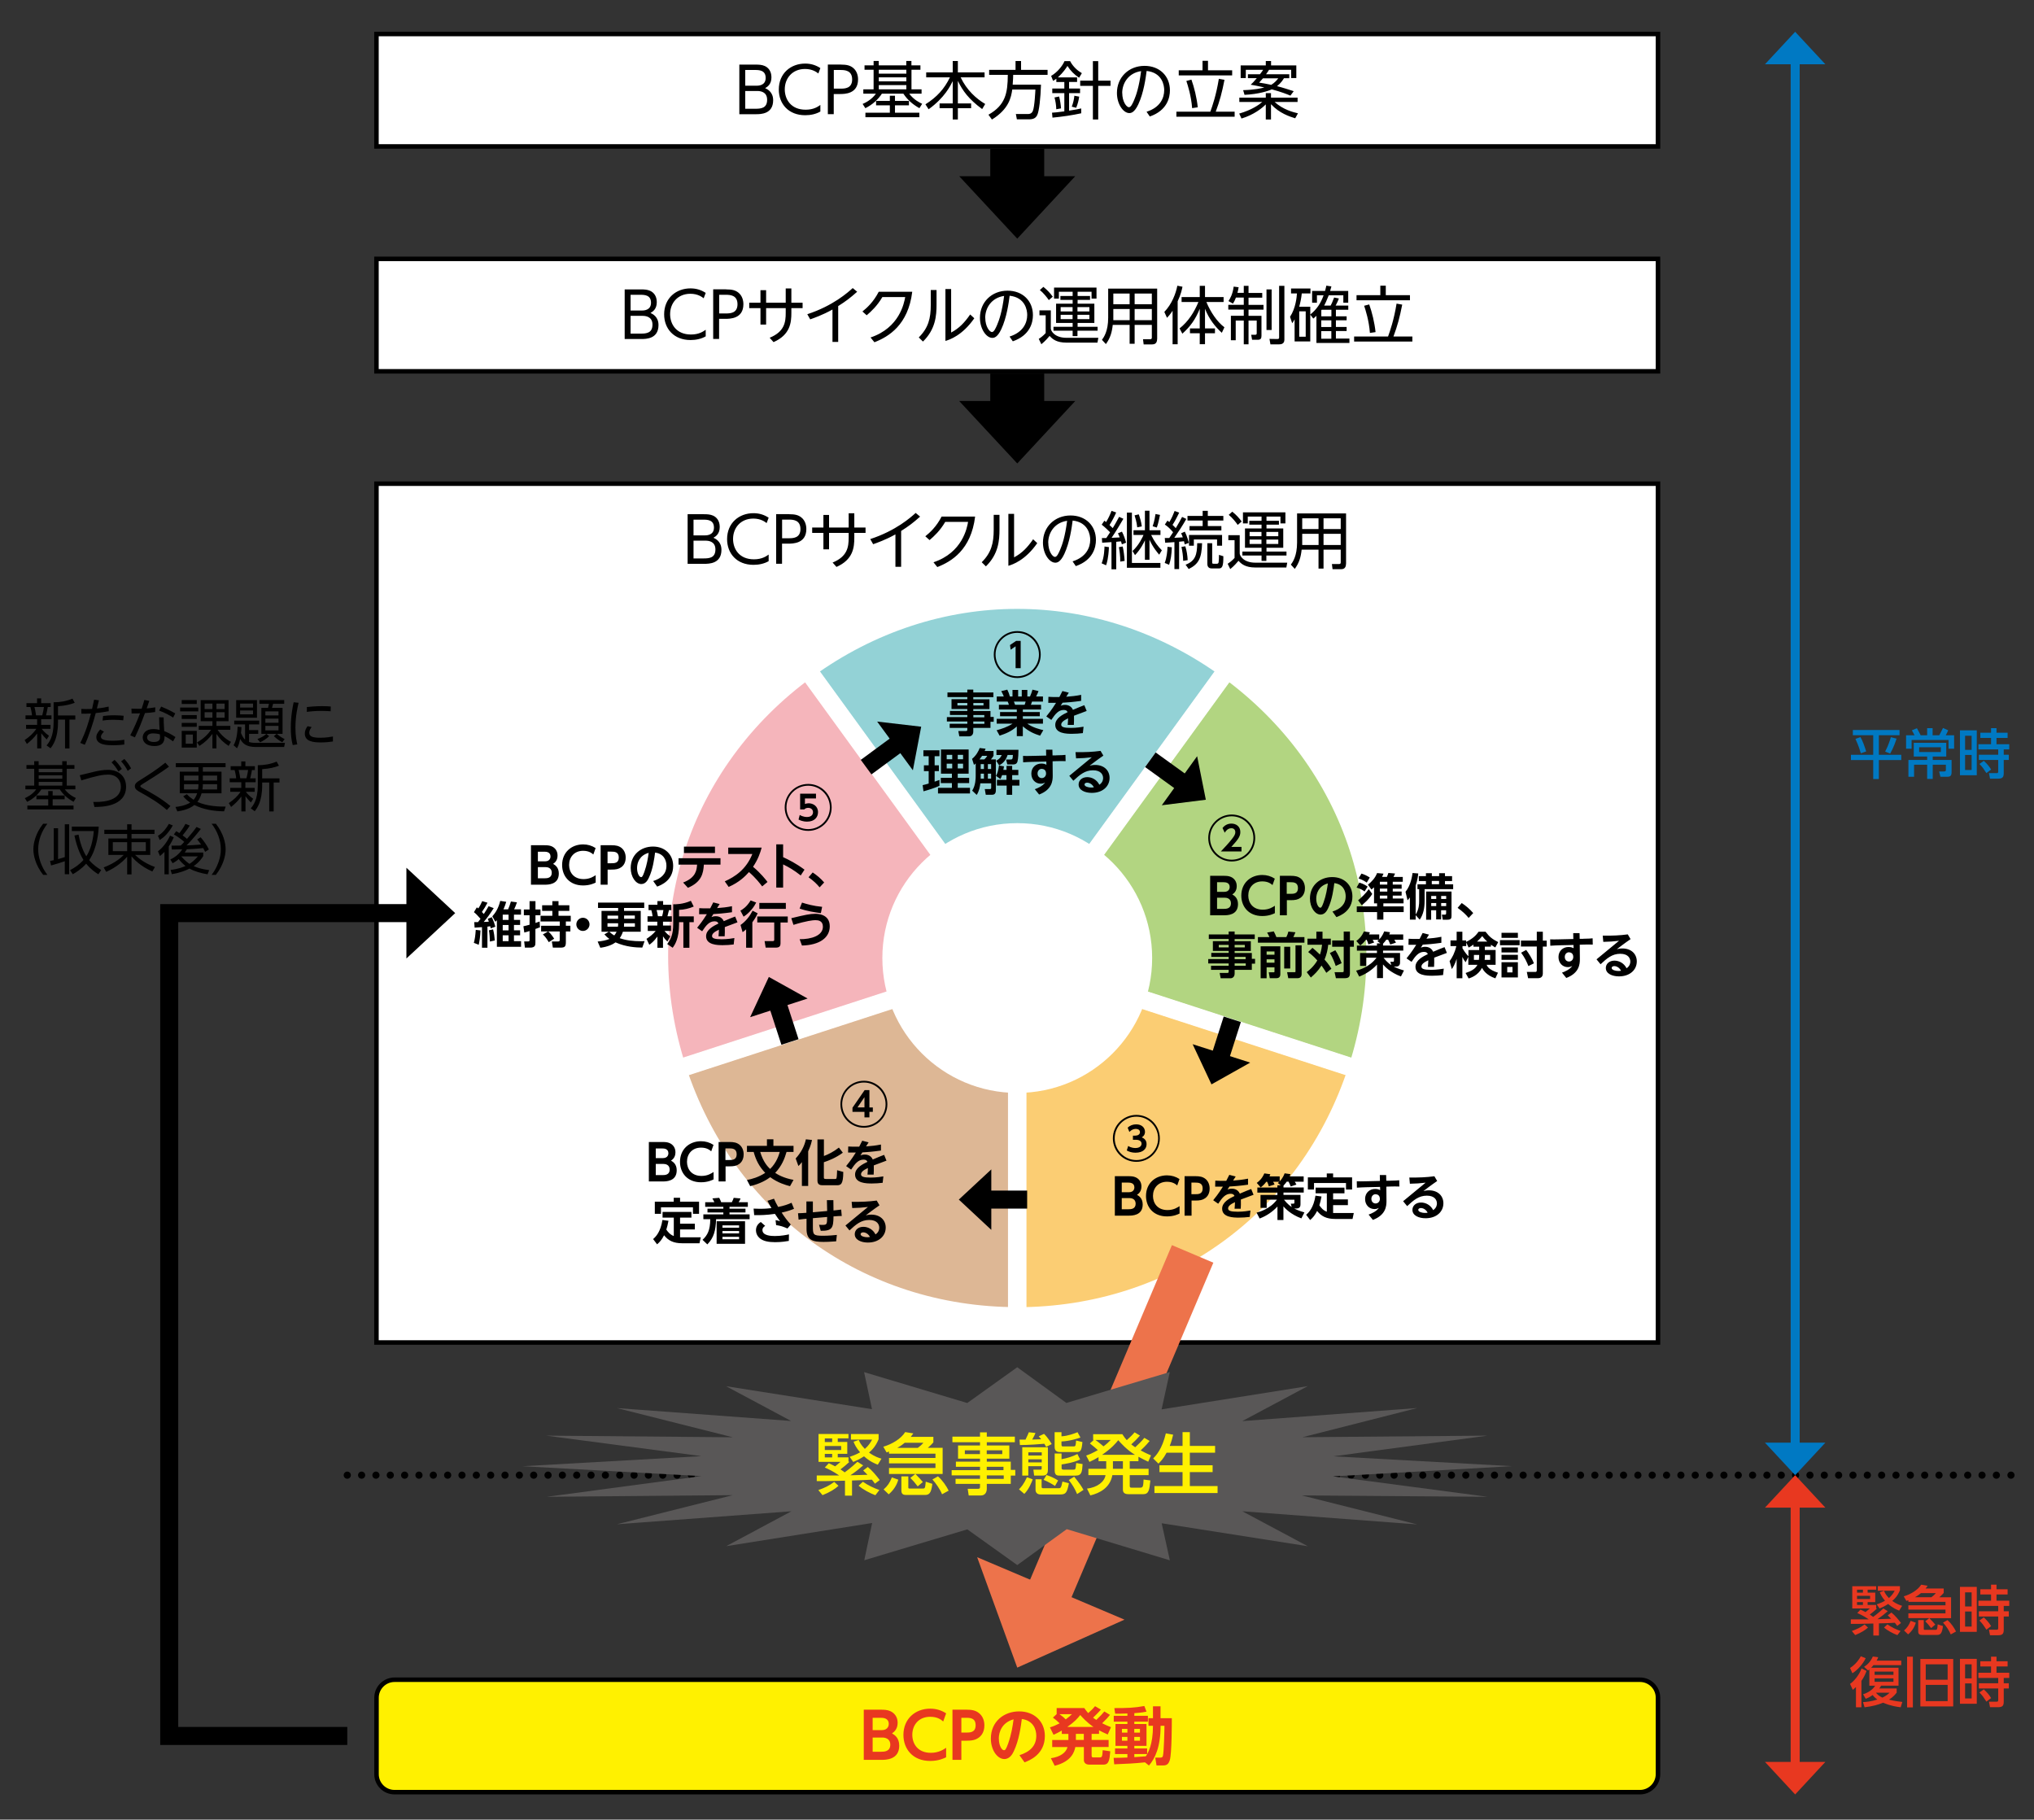
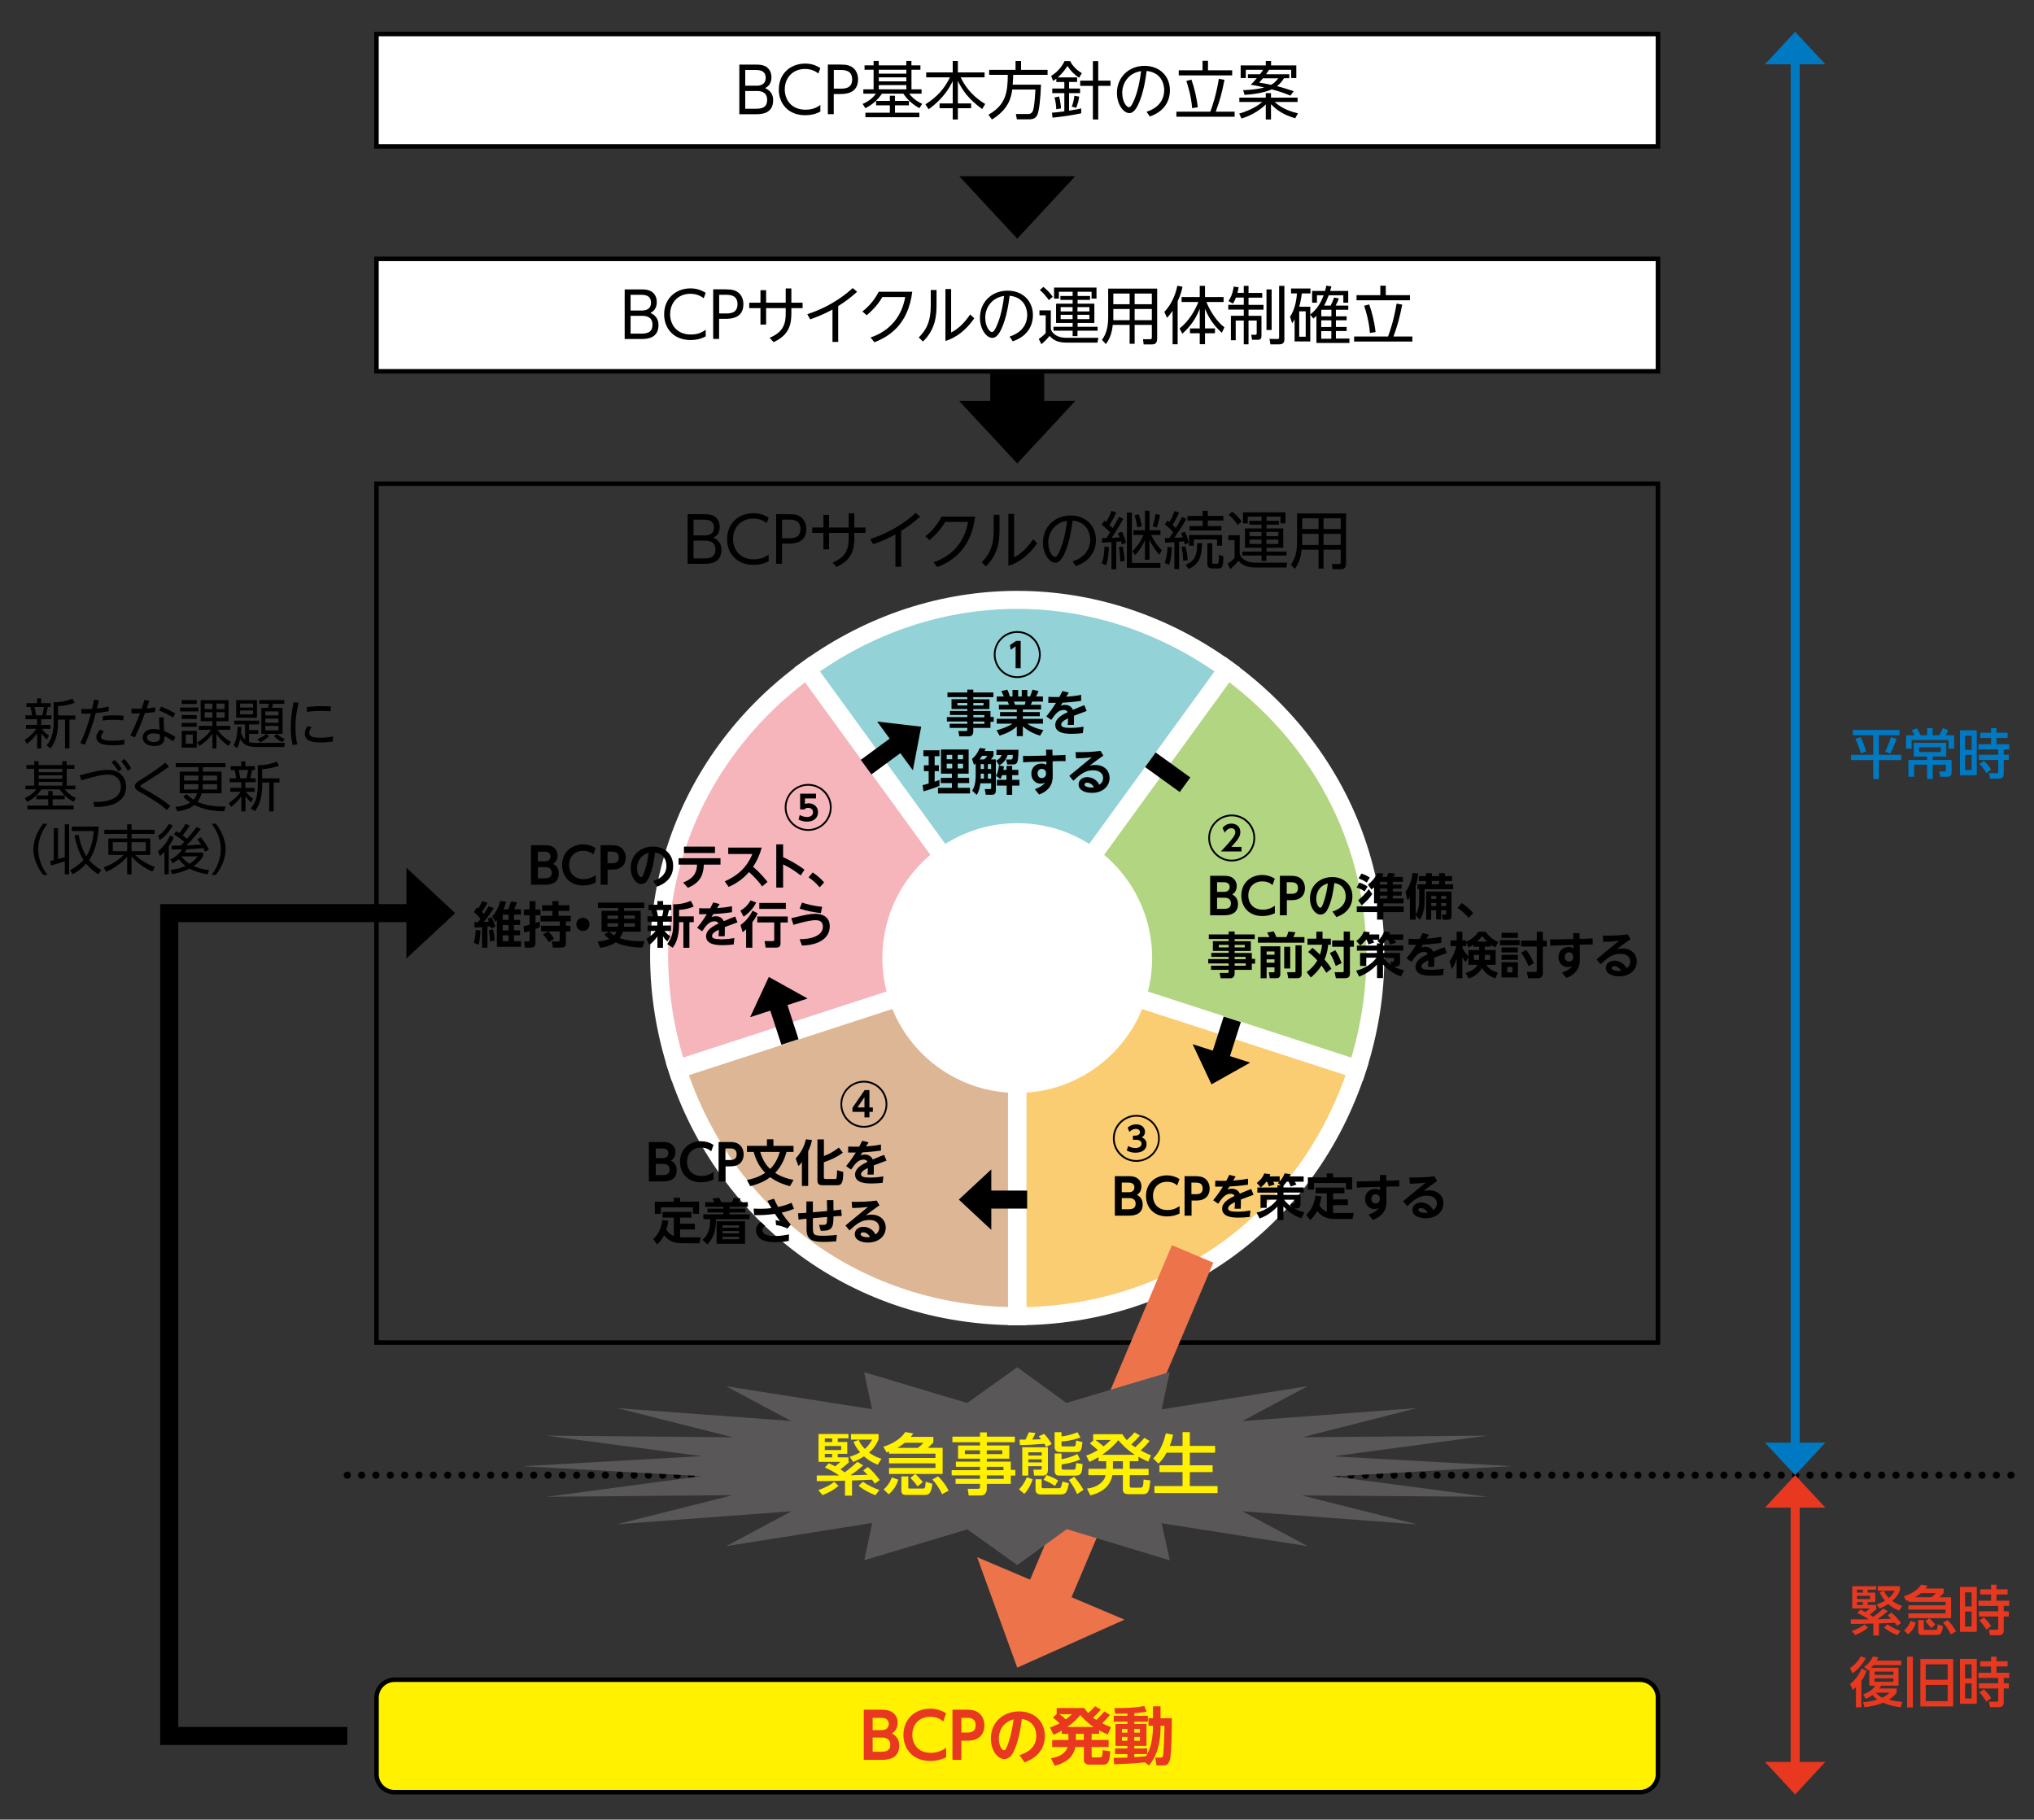
<svg xmlns="http://www.w3.org/2000/svg" id="_レイヤー_2" data-name="レイヤー 2" viewBox="0 0 320.56 286.78">
  <rect x="0" y="0" width="320.56" height="286.78" fill="#333333" stroke="none" />
  <defs>
    <style>.cls-1{fill:#e83820}.cls-4{fill:#0079c3}.cls-10,.cls-14,.cls-15,.cls-5,.cls-6,.cls-7{fill:none}.cls-10,.cls-15,.cls-5{stroke:#000}.cls-14,.cls-5{stroke-width:2.84px}.cls-16{fill:#fff}.cls-6{stroke-width:.5px}.cls-14,.cls-6{stroke:#fff;stroke-miterlimit:10}.cls-10{stroke-width:8.5px}.cls-22{fill:#fff100}.cls-15{stroke-width:.71px}</style>
    <clipPath id="clippath">
      <path class="cls-7" d="M0 0H320.56V286.78H0z" />
    </clipPath>
    <clipPath id="clippath-1">
      <path class="cls-7" d="M-221.65-72.23H968.9V769.66H-221.65z" />
    </clipPath>
    <clipPath id="clippath-2">
      <path class="cls-7" d="M-221.65-72.23H968.9V769.66H-221.65z" />
    </clipPath>
  </defs>
  <g id="_レイヤー_1-2" data-name="レイヤー 1">
    <g clip-path="url(#clippath)">
      <g>
        <path stroke-dasharray="0 2.26" stroke-linecap="round" stroke-linejoin="round" stroke-width="1.13px" stroke="#000" fill="none" d="M56.99 232.49 315.8 232.49" />
        <path d="M316.93,232.49h0M54.73,232.49h0" stroke-linecap="round" stroke-linejoin="round" stroke-width="1.13px" stroke="#000" fill="none" />
        <g>
          <path d="M7.38 116.56c-.27-.27-.55-.56-.87-1v2.39h-.65v-2.35c-.52.71-1.02 1.16-1.62 1.65l-.36-.61c.71-.48 1.39-1.06 1.84-1.78h-1.61v-.62h1.74v-.89h-1.83v-.61h1.02c0-.2-.13-.95-.25-1.31h-.62v-.61h1.67v-.75h.65v.75h1.5v.61h-.46c-.03.13-.16.91-.28 1.31h.86v.61h-1.62v.89h1.47v.62h-1.39c.14.2.48.62 1.15 1.1l-.37.6ZM6.66 112.74c.11-.37.22-.98.26-1.31h-1.49c.14.48.24 1.22.25 1.31h.99ZM9.14 112.76h2.73v.65h-.92v4.55h-.7v-4.55h-1.11v.43c0 2.58-.81 3.61-1.17 4.09l-.63-.45c.39-.47 1.11-1.33 1.11-3.65v-3.15c1.05 0 2.01-.17 2.97-.57l.36.65c-.68.26-1.39.45-2.64.54v1.45ZM12.65 117.09c.89-1.78 1.31-3.28 1.68-4.64-.84.04-.89.04-1.5.03l-.02-.75c.22 0 .43.02.76.02.43 0 .7-.02.94-.03.21-.94.22-.99.32-1.45l.76.1c-.02.06-.21.86-.32 1.29.85-.08 1.41-.2 1.85-.3l.02.73c-.48.08-1.05.2-2.05.29-.36 1.42-1.15 3.81-1.73 5l-.72-.3ZM16.39 115.31c-.12.12-.48.48-.48.79s.22.64 1.87.64c.75 0 1.38-.09 1.81-.15v.75c-.41.05-.92.11-1.72.11-.88 0-2.69 0-2.69-1.28 0-.25.06-.6.61-1.2l.6.35ZM19.42 113.53c-.39-.04-.82-.09-1.52-.09-.89 0-1.48.08-1.74.12l.09-.72c.39-.04.94-.11 1.74-.11.71 0 1.11.04 1.5.08l-.07.72ZM23.53 110.46c-.06.2-.36 1.02-.41 1.19.08 0 .76-.07 1.36-.17l-.03.74c-.5.07-1.12.14-1.6.16-.48 1.29-.87 2.34-1.59 3.83l-.73-.32c.59-1.14 1.1-2.29 1.54-3.47-.05 0-.59.03-1.33.02l-.03-.76c.83.04 1.39.03 1.61.02.23-.71.31-.95.43-1.39l.77.15ZM27.28 116.84c-.47-.34-.86-.59-1.35-.82 0 .44.04 1.56-1.6 1.56-1.2 0-1.84-.59-1.84-1.35 0-.64.5-1.33 1.68-1.33.42 0 .78.08.98.13-.04-.71-.07-1.28-.07-1.99l.71.02c0 .73.02.88.09 2.17.5.19 1.01.42 1.77.93l-.37.67ZM24.12 115.58c-.69 0-.94.33-.94.65 0 .44.44.71 1.07.71.96 0 .97-.53.97-.76 0-.12 0-.2-.03-.45-.39-.11-.82-.15-1.07-.15ZM25.4 111.36c1.18.48 1.79.83 2.22 1.07l-.33.66c-.49-.31-1.26-.76-2.22-1.1l.33-.63ZM31.25 111.51v.61h-2.86v-.61h2.86ZM31.01 110.33v.62h-2.37v-.62h2.37ZM31.01 112.7v.61h-2.37v-.61h2.37ZM31.01 113.93v.62h-2.37v-.62h2.37ZM31.01 115.19v2.63h-2.37v-2.63h2.37ZM30.39 115.77h-1.12v1.44h1.12v-1.44ZM36.04 117.56c-.82-.53-1.39-1.09-1.93-1.88v2.27h-.63v-2.29c-.53.73-1.22 1.37-2.05 1.9l-.38-.55c1.1-.63 1.71-1.28 2.22-1.99h-1.95v-.62h2.16v-.73h-1.85v-3.33h4.39v3.33h-1.91v.73h2.19v.62h-2.01c.33.48.96 1.29 2.11 1.9l-.37.65ZM33.48 110.89h-1.23v.86h1.23v-.86ZM33.48 112.25h-1.23v.86h1.23v-.86ZM35.4 110.89h-1.29v.86h1.29v-.86ZM35.4 112.25h-1.29v.86h1.29v-.86ZM44.91 117.08l-.13.65h-4.44c-1.67 0-2.11-.65-2.49-1.26-.19.94-.4 1.29-.5 1.46l-.54-.48c.16-.28.57-.98.64-2.92l.6.06c0 .3-.03.58-.07.93.2.49.43.86.64 1.05v-2.4h-1.71v-.6h3.94v.6h-1.6v.9h1.45v.59h-1.45v1.28c.45.14.84.14 1.1.14h4.56ZM40.5 110.34v2.78h-3.28v-2.78h3.28ZM39.88 110.89h-2.04v.62h2.04v-.62ZM39.88 111.97h-2.04v.61h2.04v-.61ZM44.48 116.98c-.61-.31-1.17-.82-1.32-.95l.43-.37h-1.61l.44.36c-.31.34-.98.76-1.42.97l-.43-.52c.48-.18 1.05-.44 1.39-.81h-.77v-4.1h1.05c.08-.28.13-.55.14-.64h-1.5v-.59h3.91v.59h-1.75c-.03.14-.04.2-.17.64h1.66v4.1h-.9c.54.49 1.05.73 1.23.82l-.37.5ZM43.89 112.12h-2.07v.63h2.07v-.63ZM43.89 113.26h-2.07v.65h2.07v-.65ZM43.89 114.4h-2.07v.71h2.07v-.71ZM47.06 110.76c-.14.55-.5 2.11-.5 3.94 0 1.29.19 2.16.29 2.62l-.72.1c-.24-.89-.3-1.81-.3-2.73 0-1.87.31-3.37.45-4.01l.78.08ZM52.45 116.86c-.34.05-1.03.15-1.86.15-1.2 0-2.55-.14-2.55-1.39 0-.44.17-.81.43-1.17l.65.14c-.13.16-.38.48-.38.91 0 .59.6.77 1.73.77.99 0 1.67-.14 2-.2v.79ZM48.37 111.43c.42-.04 1.29-.14 2.38-.14.66 0 1.05.03 1.38.06l-.02.75c-.2-.02-.68-.06-1.44-.06-1.08 0-1.84.09-2.31.16v-.77Z" />
        </g>
        <g>
          <path d="M11.74 121.16h-1.22v2.65h1.36v.59h-1.67c.64.85 1.44 1.22 1.75 1.37l-.37.6c-.94-.53-1.6-1.1-2.17-1.96h-2.9c-.51.78-1.25 1.47-2.24 1.96l-.37-.58c.27-.12 1.18-.52 1.8-1.39h-1.71v-.59h1.39v-2.65h-1.22v-.59h1.22v-.6h.7v.6h3.72v-.6h.7v.6h1.22v.59ZM7.6 126.96v-.99h-1.86v-.6h1.86v-.7h.7v.7h1.89v.6h-1.89v.99h3.29v.61h-7.28v-.61h3.3ZM9.82 121.16h-3.72v.54h3.72v-.54ZM9.82 122.19h-3.72v.54h3.72v-.54ZM9.82 123.23h-3.72v.58h3.72v-.58ZM15.01 121.59c.42-.1 1.22-.26 2-.26 1.72 0 2.86 1.04 2.86 2.65 0 3.18-3.92 3.2-4.99 3.2l-.18-.8c.66.03 4.35.16 4.35-2.41 0-1.05-.71-1.89-2.02-1.89-.79 0-1.71.15-4.21.91l-.25-.81 2.43-.59ZM18.06 119.76c.44.42.71.77 1.14 1.42l-.53.41c-.37-.6-.61-.94-1.09-1.44l.48-.39ZM19.59 119.61c.47.48.77.95 1.07 1.48l-.53.4c-.35-.65-.58-.99-1.04-1.5l.49-.37ZM26.63 120.83c-.26.2-1.35 1-4.12 2.71-.32.2-.39.26-.39.36 0 .11.08.16.31.29 1.26.68 2.8 1.5 4.43 2.84l-.56.63c-1.27-1.13-2.75-2-4.23-2.82-.43-.24-.82-.47-.82-.93s.42-.71.76-.92c1.28-.8 2.62-1.63 4.05-2.79l.57.63ZM34.91 121.63v3.4h-3.14c-.2.69-.45 1.08-.66 1.35 1.5.68 3.36.76 4.46.74l-.26.75c-1.61-.03-3.23-.27-4.67-1-.86.71-2.14.93-2.69 1.01l-.3-.7c.4-.04 1.48-.17 2.33-.69-.53-.36-.8-.6-1.1-.99l.57-.33c.37.4.65.61 1.06.88.19-.21.41-.54.56-1.03h-2.74v-3.4h2.95v-.71h-3.57v-.63h7.84v.63h-3.58v.71h2.94ZM31.28 123.02v-.79h-2.28v.79h2.28ZM31.21 124.42c.06-.31.07-.55.07-.83h-2.28v.83h2.21ZM31.97 123.59c0 .31-.02.56-.07.83h2.32v-.83h-2.25ZM31.97 122.23v.79h2.25v-.79h-2.25ZM39.56 126.49c-.27-.27-.55-.56-.87-1v2.39h-.65v-2.35c-.52.71-1.02 1.16-1.62 1.65l-.36-.61c.71-.48 1.39-1.06 1.84-1.78h-1.61v-.62h1.74v-.89h-1.83v-.61h1.02c0-.2-.13-.95-.25-1.31h-.62v-.61h1.67v-.75h.65v.75h1.5v.61h-.46c-.03.13-.16.91-.28 1.31h.86v.61h-1.62v.89h1.47v.62h-1.39c.14.2.48.62 1.15 1.1l-.37.6ZM38.84 122.66c.11-.37.22-.98.26-1.31h-1.49c.14.48.24 1.22.25 1.31h.99ZM41.32 122.68h2.73v.65h-.92v4.55h-.7v-4.55h-1.11v.43c0 2.58-.81 3.61-1.17 4.09l-.63-.45c.39-.47 1.11-1.33 1.11-3.65v-3.15c1.05 0 2.01-.17 2.97-.57l.36.65c-.68.26-1.39.45-2.64.54v1.45Z" />
        </g>
        <g>
          <path d="M6.8 137.88c-1.23-1.56-1.54-3.11-1.54-4.03s.31-2.47 1.54-4.03h.67c-.89 1.16-1.45 2.56-1.45 4.03 0 .34 0 2.13 1.45 4.03h-.67ZM10.21 129.91h.69v7.87h-.69v-2.05c-.43.16-1.5.5-2.16.67l-.16-.71c.2-.03.32-.06.58-.12v-5.04h.68v4.87c.38-.1.71-.21 1.06-.32v-5.18ZM15.49 137.78c-.48-.3-1.2-.78-1.91-1.66-.78.88-1.63 1.39-2.11 1.66l-.43-.64c.8-.43 1.49-.9 2.11-1.61-.26-.42-.97-1.67-1.42-3.85l.65-.14c.36 1.93.98 3.04 1.22 3.41.64-.94 1.05-2.39 1.18-3.97h-3.46v-.7h4.24c-.03.68-.2 3.35-1.51 5.28.69.82 1.48 1.3 1.9 1.56l-.45.67ZM24.01 137.35c-1.89-.83-2.89-1.92-3.28-2.38v2.84h-.69v-2.79c-.56.66-1.67 1.66-3.3 2.39l-.4-.7c.45-.18 2.04-.79 3.16-1.97h-2.42v-2.59h2.96v-.71h-3.6v-.67h3.6v-.86h.69v.86h3.62v.67h-3.62v.71h2.95v2.59h-2.39c.52.52 1.64 1.38 3.13 1.9l-.41.71ZM20.04 132.73h-2.26v1.42h2.26v-1.42ZM22.98 132.73h-2.25v1.42h2.25v-1.42ZM27.23 130.1c-.67 1.19-1.36 1.84-2.05 2.29l-.29-.66c.82-.5 1.33-1.2 1.73-1.89l.6.25ZM24.9 134.16c.72-.53 1.43-1.43 1.9-2.46l.59.26c-.15.35-.37.82-.79 1.44v4.39h-.68v-3.53c-.33.35-.54.5-.71.65l-.31-.74ZM31.64 130.66c-.68.88-1.61 1.96-2.24 2.58.21 0 1.56-.07 2.29-.14-.27-.39-.46-.62-.61-.81l.54-.33c.45.5 1.04 1.33 1.3 1.92l-.59.37c-.11-.23-.18-.37-.3-.59-.86.1-1.72.15-2.58.19-.16.27-.25.4-.33.51h2.91v.56c-.17.27-.56.91-1.5 1.58.45.21 1.1.46 2.44.64l-.26.65c-.96-.15-2.1-.47-2.84-.9-.6.3-1.44.66-2.78.88l-.21-.66c1.37-.18 2.02-.48 2.36-.63-.28-.22-.65-.54-1.08-1.08-.46.39-.74.54-.95.65l-.37-.59c1.11-.5 1.72-1.33 1.88-1.6-.26 0-1.4.03-1.64.03l-.05-.61c.37 0 .78 0 1.46-.02.25-.25.41-.41.55-.58-.34-.31-1.02-.82-1.64-1.17l.37-.51c.16.08.28.15.5.3.2-.25.67-.87.96-1.46l.68.27c-.36.6-1 1.39-1.13 1.55.42.31.59.46.69.55.98-1.16 1.09-1.29 1.51-1.88l.67.32ZM28.61 134.96l-.03.03c.6.69 1.06 1 1.28 1.16.31-.2.73-.5 1.33-1.18h-2.58ZM33.35 137.88c1.45-1.9 1.45-3.69 1.45-4.03 0-1.47-.56-2.87-1.45-4.03h.67c1.23 1.56 1.54 3.11 1.54 4.03s-.31 2.47-1.54 4.03h-.67Z" />
        </g>
        <g>
          <path class="cls-1" d="M297.5 253.94c-.53.46-.96.81-1.61 1.25.33 0 1.73-.05 2.16-.07-.15-.16-.28-.29-.54-.54l.58-.44c.57.46 1.07 1.07 1.51 1.65l-.6.46c-.1-.14-.21-.31-.38-.5-1.08.06-1.23.07-2.5.1v1.91h-.88v-1.89c-2.32.06-2.85.07-3.55.06v-.71h2.83c-.79-.54-1.35-.8-1.81-1l.5-.54c.21.09.4.18.8.39.28-.22.35-.29.68-.57h-2.77v-3.51h3.77v.55h-1.35v.46h1.2v1.5h-1.2v.44h1.35v.53l.1.06c-.35.33-.73.65-1.11.93.34.22.45.31.53.37.09-.07.79-.57 1.61-1.33l.71.44ZM294.39 256.52c-.4.37-1.13.83-2.01 1.17l-.53-.64c.8-.29 1.36-.54 2.01-1.03l.54.49ZM292.67 250.54v.46h.93v-.46h-.93ZM292.67 251.51v.5h2.06v-.5h-2.06ZM292.67 252.5v.44h.93v-.44h-.93ZM296.93 250.72c.12.29.25.6.77 1.14.48-.42.75-.87.91-1.16h-2.66v-.71h3.48v.65c-.4.96-.86 1.37-1.21 1.67.71.52 1.27.68 1.56.77l-.47.76c-.34-.14-.99-.38-1.73-1.05-.6.39-1.05.58-1.36.71l-.45-.65c.31-.1.78-.26 1.31-.57-.52-.6-.69-1-.82-1.33l.66-.23ZM299.03 257.7c-.67-.25-1.56-.71-2.11-1.2l.54-.49c.67.46 1.4.81 2.07 1.04l-.5.65ZM304.07 255.02h-3.31v-.75h5.85v-.59h-5.85v-.68h5.85v-.54h-5.85v-.26c-.1.04-.19.07-.31.11l-.42-.72c1.11-.33 2.21-.99 2.75-1.84l1.02.17c-.14.2-.19.25-.32.43h2.85v.7c-.26.31-.6.59-.7.69h1.86v3.29h-3.42c.43.43.71.74.93 1.01l-.65.55c-.37-.48-.59-.73-.93-1.07l.63-.49ZM301.93 255.74c-.2.73-.62 1.35-1.21 1.84l-.64-.61c.48-.43.77-.83 1.04-1.52l.81.29ZM304.38 251.73c.25-.18.48-.37.71-.65h-2.35c-.08.07-.42.36-.94.65h2.58ZM302.31 255.33h.88v1.39c0 .15.05.15.25.15h1.57c.25 0 .31 0 .37-.87l.83.27c-.14 1.2-.41 1.4-.95 1.4h-2.29c-.27 0-.66 0-.66-.54v-1.81ZM306.93 255.33c.6.53 1.06 1.23 1.34 1.8l-.83.46c-.25-.61-.77-1.39-1.22-1.86l.71-.4ZM311.54 250.1v7.08h-2.65v-7.08h2.65ZM310.73 250.96h-1.03v2.22h1.03v-2.22ZM310.73 253.98h-1.03v2.37h1.03v-2.37ZM315.79 256.85c0 .64-.2.87-.91.87h-1.25l-.17-.87h1.21c.12 0 .25 0 .25-.26v-1.83h-3.05v-.82h3.05v-.84h-3.12v-.82h1.99v-.99h-1.69v-.82h1.69v-.72h.86v.72h1.75v.82h-1.75v.99h2.01v.82h-.87v.84h.8v.82h-.8v2.08ZM313.06 256.84c-.48-.74-.59-.91-1.1-1.44l.69-.49c.55.51.81.82 1.15 1.37l-.74.56Z" />
        </g>
        <g>
          <path class="cls-1" d="M291.57 262.88c.93-.61 1.42-1.34 1.7-1.85l.76.31c-.37.83-1.23 1.83-2.09 2.37l-.37-.83ZM294.17 263.35c-.14.35-.34.9-.81 1.56v4.16h-.86v-3.18c-.24.22-.34.31-.5.44l-.43-.94c.57-.39 1.44-1.37 1.81-2.44l.79.39ZM293.6 267.03c.8-.25 1.52-.71 1.93-1.36h-.92v-2.56s-.08.06-.2.16l-.63-.57c.57-.37 1.02-.82 1.38-1.63l.85.11c-.05.14-.12.31-.25.54h3.88v.71h-4.38c-.19.23-.27.31-.37.41h4.32v2.82h-2.75c-.12.22-.21.36-.29.45h2.75v.65c-.2.25-.52.67-1.21 1.11.95.24 1.7.31 2.1.36l-.26.84c-.57-.07-1.56-.2-2.77-.72-.7.29-1.6.57-2.92.72l-.25-.81c.52-.03 1.29-.1 2.26-.41-.42-.3-.65-.58-.73-.71-.52.37-.83.49-1.1.59l-.42-.71ZM295.44 263.45v.51h2.97v-.51h-2.97ZM295.44 264.52v.54h2.97v-.54h-2.97ZM295.65 266.77c.18.23.48.54 1.02.78.64-.31.95-.6 1.14-.78h-2.16ZM300.56 269.09v-7.99h.91v7.99h-.91ZM307.83 261.46v7.48h-5.18v-7.48h5.18ZM303.5 262.3v2.43h3.45v-2.43h-3.45ZM303.5 265.54v2.56h3.45v-2.56h-3.45ZM311.54 261.44v7.08h-2.65v-7.08h2.65ZM310.73 262.3h-1.03v2.22h1.03v-2.22ZM310.73 265.31h-1.03v2.37h1.03v-2.37ZM315.79 268.19c0 .64-.2.87-.91.87h-1.25l-.17-.87h1.21c.12 0 .25 0 .25-.25v-1.83h-3.05v-.82h3.05v-.84h-3.12v-.82h1.99v-.99h-1.69v-.82h1.69v-.72h.86v.72h1.75v.82h-1.75v.99h2.01v.82h-.87v.84h.8v.82h-.8v2.08ZM313.06 268.18c-.48-.74-.59-.91-1.1-1.44l.69-.49c.55.51.81.82 1.15 1.37l-.74.56Z" />
        </g>
        <g>
          <path class="cls-4" d="M292 115.05h7.37v.82h-3.26v3.09h3.53v.83h-3.53v2.99h-.89v-2.99h-3.51v-.83h3.51v-3.09h-3.21v-.82ZM293.21 116.17c.34.57.64 1.42.9 2.26l-.84.29c-.09-.31-.35-1.19-.85-2.27l.79-.28ZM298.9 116.41c-.12.37-.47 1.44-1.01 2.36l-.79-.32c.52-.96.82-1.98.9-2.27l.9.23ZM303.72 115.88v-1.12h.86v1.12h1.05c.21-.38.48-.94.59-1.15l.82.37c-.08.2-.29.62-.39.78h1.32v2.12h-.88v-1.38h-5.82v1.38h-.87v-2.12h1.33c-.09-.2-.27-.53-.42-.78l.8-.33c.19.31.49.92.59 1.11h1.03ZM304.6 120.52v2.24h-.88v-2.24h-2.06v1.9h-.89v-2.65h2.95v-.54h-2.11v-2.16h5.12v2.16h-2.13v.54h2.97v1.82c0 .4 0 .83-.63.83h-1.13l-.2-.83h.75c.3 0 .31-.13.31-.25v-.82h-2.07ZM305.88 117.77h-3.42v.75h3.42v-.75ZM311.54 115.1v7.08h-2.65v-7.08h2.65ZM310.73 115.96h-1.03v2.22h1.03v-2.22ZM310.73 118.98h-1.03v2.37h1.03v-2.37ZM315.79 121.85c0 .64-.2.87-.91.87h-1.25l-.17-.87h1.21c.12 0 .25 0 .25-.25v-1.83h-3.05v-.82h3.05v-.84h-3.12v-.82h1.99v-.99h-1.69v-.82h1.69v-.72h.86v.72h1.75v.82h-1.75v.99h2.01v.82h-.87v.84h.8v.82h-.8v2.08ZM313.06 121.84c-.48-.74-.59-.91-1.1-1.44l.69-.49c.55.51.81.82 1.15 1.37l-.74.56Z" />
        </g>
        <path class="cls-16" d="M59.33 5.36H261.3V23.08H59.33z" />
        <path class="cls-15" d="M59.33 5.36H261.3V23.08H59.33z" />
        <g>
          <path d="M119 10.18c.68 0 1.08.03 1.52.22.53.23 1.06.78 1.06 1.79 0 1.12-.66 1.51-.99 1.7.35.17 1.26.6 1.26 1.91 0 2.2-1.99 2.2-2.72 2.2h-2.61v-7.82h2.48ZM117.45 11.03v2.48h1.77c.27 0 1.45 0 1.45-1.23s-1.04-1.25-1.69-1.25h-1.53ZM117.45 14.34v2.8h1.6c.93 0 1.85-.11 1.85-1.42s-1.15-1.38-1.57-1.38h-1.88ZM129.29 17.58c-.71.41-1.56.58-2.39.58-2.64 0-4.16-1.8-4.16-4.05 0-2.56 1.9-4.09 4.15-4.09.89 0 1.66.23 2.4.71l-.32.85c-.26-.2-.91-.71-2.1-.71-2.01 0-3.19 1.48-3.19 3.21 0 1.54.94 3.21 3.29 3.21 1.29 0 1.96-.5 2.32-.75v1.03ZM132.51 10.18c.9 0 1.44.12 1.92.5.6.47.8 1.21.8 1.83 0 2.31-2.12 2.31-2.89 2.31h-.94v3.17h-.93v-7.82h2.03ZM132.45 13.97c.64 0 1.85 0 1.85-1.45s-1.18-1.49-1.85-1.49h-1.04v2.94h1.04ZM145.07 10.99h-1.42v3.09h1.59v.68h-1.95c.74.99 1.69 1.43 2.04 1.6l-.43.69c-1.09-.62-1.86-1.29-2.53-2.29h-3.38c-.6.91-1.46 1.72-2.61 2.29l-.43-.67c.32-.14 1.38-.6 2.1-1.62h-1.99v-.68h1.62v-3.09h-1.43v-.69h1.43v-.69h.81v.69h4.34v-.69h.81v.69h1.42v.69ZM140.24 17.76v-1.16h-2.17v-.7h2.17v-.81h.81v.81h2.2v.7h-2.2v1.16h3.84v.71h-8.5v-.71h3.85ZM142.84 10.99h-4.34v.62h4.34v-.62ZM142.84 12.19h-4.34v.63h4.34v-.63ZM142.84 13.41h-4.34v.67h4.34v-.67ZM150.15 11.41v-1.79h.81v1.79h4.21v.78h-3.77c.96 2.02 2.44 3.35 3.87 4.2l-.48.8c-2.13-1.57-3.05-2.85-3.83-4.44v3.55h2.09v.75h-2.09v1.78h-.81v-1.78h-2.07v-.75h2.07v-3.51c-.36.72-1.28 2.62-3.8 4.43l-.5-.78c1.81-1.14 2.98-2.43 3.86-4.25h-3.74v-.78h4.18ZM164.06 13.34c-.06 2.09-.29 4.2-.6 4.81-.21.41-.52.66-1.32.66h-1.88l-.16-.84h1.93c.53 0 .69-.36.74-.47.29-.63.4-3.24.41-3.39h-3.65c-.17 1.23-.53 3.08-3.2 4.73l-.55-.76c2.69-1.52 3.03-3.41 3.05-6.28h-2.94v-.79h4.16v-1.39h.87v1.39h4.18v.79h-5.42c-.01.38-.02.79-.08 1.54h4.45ZM170.42 17.85c-1.39.31-3.14.56-4.55.69l-.07-.78c.35-.02.87-.06 1.94-.21v-2.87h-1.9v-.73h1.9v-1.03h-1.26v-.51c-.26.19-.36.25-.51.33l-.31-.78c.99-.58 1.77-1.55 2.11-2.33h.88c.46.89 1.21 1.53 1.85 1.9l-.43.72c-.74-.47-1.39-1.13-1.84-1.86-.21.34-.65 1.03-1.51 1.81h3.03v.72h-1.26v1.03h1.73v.73h-1.73v2.76c1.05-.15 1.61-.28 1.91-.35v.75ZM166.47 17.22c-.02-.65-.11-1.25-.28-1.86l.73-.15c.16.6.27 1.38.3 1.87l-.75.14ZM168.91 16.81c.2-.5.36-1.15.41-1.72l.76.14c-.08.59-.22 1.13-.47 1.76l-.7-.18ZM173.08 9.63v3.08h1.94v.82h-1.94v5.3h-.84v-5.3h-2v-.82h2v-3.08h.84ZM180.71 17.61c2.13-.68 2.77-2.15 2.77-3.41 0-.71-.28-2.75-2.77-3.02-.14 1.09-.46 3.44-1.31 5.26-.63 1.35-1.18 1.38-1.43 1.38-.92 0-1.94-1.38-1.94-3.17 0-2.47 1.86-4.27 4.35-4.27 2.36 0 4 1.59 4 3.86 0 1.14-.43 3.17-3.17 4.12l-.5-.73ZM176.87 14.67c0 1.32.65 2.23 1.06 2.23.32 0 .59-.63.8-1.11.32-.74.79-2.08 1.11-4.58-2.01.29-2.98 1.91-2.98 3.46ZM190.75 17.6c.31-.86.92-2.58 1.34-5.18l.89.16c-.4 2.04-.75 3.34-1.38 5.02h2.98v.8h-9.18v-.8h5.36ZM190.38 9.58v1.5h3.81v.8h-8.42v-.8h3.75v-1.5h.86ZM187.88 17.04c-.15-1.97-.69-3.62-.91-4.28l.8-.21c.44 1.23.83 2.81 1 4.36l-.89.13ZM204.12 18.64c-.88-.27-2.51-.8-3.81-2.22v2.41h-.82v-2.38c-.58.6-1.92 1.66-3.83 2.23l-.36-.78c2.01-.58 3.12-1.39 3.64-1.83h-3.62v-.68h4.17v-.71h.82v.71h4.19v.68h-3.62c1.36 1.22 2.89 1.6 3.68 1.79l-.44.79ZM203.19 11.71v.62h-.84c-.16.26-.44.73-1.09 1.25.87.21 1.93.57 2.63.79l-.52.7c-.58-.24-1.46-.59-2.94-.99-.57.27-2.03.75-4.29.87l-.22-.74c1.91-.06 2.83-.29 3.34-.43-1.09-.25-1.74-.36-2.15-.43.28-.26.48-.45.96-1.03h-1.4v-.62h1.9c.31-.39.44-.6.5-.7h-2.73v1.3h-.81v-1.99h3.96v-.69h.83v.69h3.98v1.99h-.81v-1.3h-3.49c-.08.14-.19.32-.47.7h3.66ZM199.05 12.34c-.29.34-.43.49-.61.68.57.09 1.17.18 1.91.35.58-.36.88-.74 1.11-1.03h-2.41Z" />
        </g>
-         <path class="cls-10" d="M160.32 23.44 160.32 31.49" />
        <path d="M160.32 37.61 169.46 27.77 151.17 27.77 160.32 37.61z" />
        <path class="cls-16" d="M59.33 40.8H261.3V58.52H59.33z" />
        <path class="cls-15" d="M59.33 40.8H261.3V58.52H59.33z" />
        <g>
          <path d="M100.93 45.61c.68 0 1.08.03 1.52.22.53.23 1.06.78 1.06 1.79 0 1.12-.66 1.51-.99 1.7.35.17 1.26.6 1.26 1.91 0 2.2-1.99 2.2-2.72 2.2h-2.61v-7.82h2.48ZM99.38 46.46v2.48h1.77c.27 0 1.45 0 1.45-1.23s-1.04-1.25-1.69-1.25h-1.53ZM99.38 49.78v2.8h1.6c.93 0 1.85-.11 1.85-1.42s-1.15-1.38-1.57-1.38h-1.88ZM111.22 53.01c-.71.41-1.56.58-2.39.58-2.64 0-4.16-1.8-4.16-4.05 0-2.56 1.9-4.09 4.15-4.09.89 0 1.66.23 2.4.71l-.32.85c-.26-.2-.91-.71-2.1-.71-2.01 0-3.19 1.48-3.19 3.21 0 1.54.94 3.21 3.29 3.21 1.29 0 1.96-.5 2.32-.75v1.03ZM114.44 45.61c.9 0 1.44.12 1.92.5.6.47.8 1.21.8 1.83 0 2.31-2.12 2.31-2.89 2.31h-.94v3.17h-.93v-7.82h2.03ZM114.38 49.4c.64 0 1.85 0 1.85-1.45s-1.18-1.49-1.85-1.49h-1.04v2.94h1.04ZM119.85 45.73h.89v1.98h3.09v-2.25h.89v2.25h1.77v.85h-1.77v.75c0 1.54-.18 3.45-2.81 4.61l-.61-.69c2.33-.95 2.53-2.44 2.53-3.92v-.75h-3.09v2.59h-.89v-2.59h-1.77v-.85h1.77v-1.98ZM132.11 53.89h-.91v-5.11c-1.55.87-2.98 1.36-3.51 1.55l-.46-.81c4.05-1.32 6.41-3.44 7.16-4.12l.7.58c-1.16 1.03-1.81 1.51-2.99 2.26v5.65ZM137.19 53.19c4.57-1.52 5.3-5.42 5.47-6.37h-3.6c-.83 1.42-1.78 2.28-2.47 2.87l-.67-.6c.7-.56 1.74-1.49 2.57-3.11h5.28c-.64 5.25-3.74 7.1-5.96 7.96l-.61-.75ZM147.6 45.71v2.29c0 1.72-.15 3.89-2.14 5.83l-.66-.65c1.52-1.51 1.89-3.02 1.89-5.12v-2.35h.91ZM149.9 45.56v6.85c1.26-.67 2.12-1.57 3-2.85l.65.6c-1.88 2.71-3.89 3.38-4.55 3.57v-8.18h.9ZM159.12 53.04c2.13-.68 2.77-2.15 2.77-3.41 0-.71-.28-2.75-2.77-3.02-.14 1.09-.46 3.44-1.31 5.26-.63 1.35-1.18 1.38-1.43 1.38-.92 0-1.94-1.38-1.94-3.17 0-2.47 1.86-4.27 4.35-4.27 2.36 0 4 1.59 4 3.86 0 1.14-.43 3.17-3.17 4.12l-.5-.73ZM155.28 50.1c0 1.32.65 2.23 1.06 2.23.32 0 .59-.63.8-1.11.32-.74.79-2.08 1.11-4.58-2.01.29-2.98 1.91-2.98 3.46ZM165.61 48.9v2.88c0 .37.6 1.46 2.48 1.46h5.01l-.14.76h-4.87c-1.59 0-2.22-.56-2.67-1.06-.16.19-.68.82-1.3 1.31l-.41-.84c.26-.16.76-.53 1.09-.92v-2.8h-.98v-.78h1.79ZM165.29 47.29c-.28-.42-.86-1.14-1.41-1.58l.56-.5c.64.52 1.04.96 1.48 1.55l-.62.53ZM172.96 52.12h-3.15v.85h-.76v-.85h-3.02v-.62h3.02v-.6h-2.61v-3.04h2.61v-.6h-1.93v-.61h1.93v-.67h-2.17v1.08h-.76v-1.74h6.69v1.74h-.78v-1.08h-2.2v.67h1.96v.61h-1.96v.6h2.64v3.04h-2.64v.6h3.15v.62ZM169.04 48.4h-1.88v.68h1.88v-.68ZM169.04 49.61h-1.88v.69h1.88v-.69ZM171.69 48.4h-1.88v.68h1.88v-.68ZM171.69 49.61h-1.88v.69h1.88v-.69ZM182.36 53.44c0 .72-.44.84-.78.84h-1.34l-.1-.82h1.16c.17 0 .23-.1.23-.26v-2h-2.71v2.98h-.79v-2.98h-2.66c-.13 1.19-.39 2.08-1.08 3.03l-.62-.67c.29-.4.98-1.35.98-3.49v-4.58h7.72v7.95ZM178.03 48.7h-2.57v1.24c0 .12 0 .16 0 .52h2.58v-1.76ZM178.03 46.26h-2.57v1.69h2.57v-1.69ZM181.53 46.26h-2.71v1.69h2.71v-1.69ZM181.53 48.7h-2.71v1.76h2.71v-1.76ZM185.6 54.26h-.8v-5.28c-.41.61-.65.87-.88 1.11l-.42-.93c1.18-1.22 1.82-2.91 2.05-4.13l.81.16c-.08.39-.23 1.16-.76 2.3v6.76ZM185.9 51.76c1.36-1.07 2.31-2.55 2.97-4.16h-2.65v-.78h2.86v-1.77h.83v1.77h2.93v.78h-2.71c.65 1.58 1.7 3.14 2.84 3.98l-.41.87c-1.04-.95-2-2.14-2.65-3.79v3.1h1.57v.76h-1.57v1.73h-.83v-1.73h-1.54v-.76h1.54v-3.09c-.67 1.65-1.45 2.76-2.74 3.92l-.44-.83ZM196.02 46.17v-1.12h.75v1.12h2.16v.74h-2.16v1.14h2.36v.75h-2.36v.98h2.04v3.14c0 .43-.13.63-.6.63h-.88l-.14-.79h.64c.21.01.23-.12.23-.28v-1.96h-1.29v3.74h-.75v-3.74h-1.27v3.1h-.76v-3.85h2.03v-.98h-2.44v-.75h2.44v-1.14h-1.24c-.19.51-.32.71-.47.95l-.7-.4c.28-.43.66-1.08.82-2.28l.78.1c-.06.35-.1.57-.19.88h.99ZM200.41 45.61v6.4h-.81v-6.4h.81ZM202.42 45.05v8.49c0 .69-.57.73-.84.73h-1.36l-.15-.86 1.26.02c.24 0 .26-.12.26-.26v-8.12h.83ZM206.5 48.35v5.46h-2.47v-3.48c-.18.33-.25.43-.38.61l-.34-1.01c.9-1.36 1.05-3.1 1.09-3.68h-.93v-.78h3.06v.78h-1.37c-.09.81-.2 1.34-.4 2.09h1.74ZM205.78 49.07h-1.02v4h1.02v-4ZM209.71 48.16c.14-.25.22-.42.55-1.27l.75.15c-.13.36-.24.6-.51 1.12h1.99v.66h-1.95v1.03h1.69v.63h-1.69v1.05h1.69v.64h-1.69v1.19h2.13v.69h-5.2v-4.28c-.21.21-.3.28-.49.44l-.49-.63c1.04-.84 1.65-1.76 2.11-3.04h-1.05v1.17h-.76v-1.86h2.04c.11-.4.14-.55.2-.83l.8.12c-.07.28-.1.4-.2.71h2.85v1.86h-.77v-1.17h-2.3c-.35.9-.6 1.4-.72 1.62h1.01ZM208.3 48.82s-.03.05-.06.08v.95h1.59v-1.03h-1.53ZM209.82 50.49h-1.59v1.05h1.59v-1.05ZM209.82 52.19h-1.59v1.19h1.59v-1.19ZM218.76 53.03c.31-.86.92-2.58 1.34-5.18l.89.16c-.4 2.04-.75 3.34-1.38 5.02h2.98v.8h-9.18v-.8h5.36ZM218.4 45.02v1.5h3.81v.8h-8.42v-.8h3.75v-1.5h.86ZM215.9 52.47c-.15-1.97-.69-3.62-.91-4.28l.8-.21c.44 1.23.83 2.81 1 4.36l-.89.13Z" />
        </g>
        <path class="cls-10" d="M160.32 58.87 160.32 66.92" />
        <path d="M160.32 73.04 169.46 63.2 151.17 63.2 160.32 73.04z" />
        <g clip-path="url(#clippath-1)">
          <path class="cls-22" d="M62.17,264.73h196.3c1.56,0,2.83,1.27,2.83,2.83v12.05c0,1.56-1.27,2.84-2.84,2.84H62.17c-1.56,0-2.83-1.27-2.83-2.83v-12.05c0-1.56,1.27-2.84,2.84-2.84Z" />
          <path class="cls-15" d="M62.17,264.73h196.3c1.56,0,2.83,1.27,2.83,2.83v12.05c0,1.56-1.27,2.84-2.84,2.84H62.17c-1.56,0-2.83-1.27-2.83-2.83v-12.05c0-1.56,1.27-2.84,2.84-2.84Z" />
        </g>
        <g>
          <path class="cls-1" d="M138.75 269.45c.65 0 1.09.03 1.54.22.71.31 1.18.97 1.18 1.83 0 1.04-.57 1.46-.89 1.69.36.21 1.14.66 1.14 1.93 0 2.24-2.14 2.24-2.85 2.24h-2.74v-7.91h2.62ZM137.53 270.73v1.94h1.43c1.08 0 1.11-.84 1.11-.97 0-.92-.86-.97-1.25-.97h-1.29ZM137.53 273.84v2.24h1.37c.47 0 1.41-.04 1.41-1.11 0-1.01-.88-1.13-1.25-1.13h-1.53ZM149.11 276.95c-.28.14-1.14.58-2.51.58-2.76 0-4.22-1.9-4.22-4.1 0-2.54 1.87-4.14 4.22-4.14.9 0 1.75.24 2.51.74l-.46 1.28c-.32-.27-.88-.74-2.05-.74-1.8 0-2.82 1.28-2.82 2.84 0 1.43.87 2.84 2.92 2.84 1.26 0 2.02-.54 2.41-.79v1.5ZM152.3 269.45c.88 0 1.45.11 1.99.54.58.46.85 1.17.85 1.94 0 .4-.08 1.35-.88 1.92-.56.4-1.08.49-2.05.49h-.7v3.02h-1.4v-7.91h2.19ZM152.24 273.06c.62 0 1.52 0 1.52-1.15s-.85-1.18-1.52-1.18h-.73v2.33h.73ZM160.67 276.62c1.63-.52 2.65-1.45 2.65-3.06 0-1.01-.48-2.4-2.28-2.64-.14 1.08-.43 3.32-1.25 5.05-.19.4-.61 1.26-1.51 1.26-1.08 0-2.12-1.4-2.12-3.22 0-2.7 2.07-4.29 4.46-4.29s4.05 1.59 4.05 3.88c0 2.95-2.5 3.88-3.2 4.15l-.79-1.11ZM157.42 274.03c0 1.05.45 1.81.81 1.81.15 0 .3-.04.65-1.04.52-1.47.72-2.77.86-3.83-1.85.51-2.33 2.02-2.33 3.05ZM174.94 270.26c-.27.35-.55.67-1.24 1.33.52.26.81.39 1.39.62l-.51 1.15c-.6-.26-.93-.43-1.37-.66v.56h-1.17v.96h2.68v1.11h-2.68v1.36c0 .25.1.28.28.28h1.01c.31 0 .41-.07.46-1.14l1.19.18c-.12 1.34-.19 2.1-1.08 2.1h-2.23c-.68 0-.85-.44-.85-.71v-2.06h-1.35c-.13.66-.53 2.27-3.25 2.95l-.6-1.19c1.48-.2 2.4-.89 2.62-1.76h-2.41v-1.11h2.55v-.96h-1.04v-.53c-.46.26-.75.42-1.3.67l-.57-1.17c.61-.19.97-.35 1.53-.64-.39-.37-.62-.57-1.06-.9l.59-.55v-.96h4.35c.23.33.36.51.62.8.69-.63.75-.69 1.08-1.09l.92.54c-.41.48-.9.95-1.23 1.27.2.16.23.18.51.35.8-.78.91-.89 1.26-1.33l.91.55ZM166.97 270.16c.6.43.85.67.99.82.56-.43.73-.58.97-.82h-1.96ZM172.33 272.17c-1.07-.73-1.81-1.57-2.08-1.88-.4.51-.89 1.07-2.04 1.88h4.13ZM170.81 273.26h-1.25v.96h1.25v-.96ZM180.44 277.75c-1.75.18-2.58.21-4.84.31l-.09-1.02c.54 0 .99 0 2.17-.05v-.55h-1.95v-.88h1.95v-.41h-1.88v-3.44h1.88v-.37h-2.15v-.92h2.15v-.37c-1 .04-1.55.04-1.93.03l-.13-.88c1.93 0 3.16-.03 4.73-.33l.34.89c-.3.06-.74.16-1.92.24v.42h2.14v.92h-2.14v.37h1.92v3.44h-1.92v.41h2.02v.88h-2.02v.49c.26-.02 1.53-.1 1.81-.13.34-.54 1.13-1.77 1.13-4.81h-.71v-1.2h.71v-1.87h1.19v1.87h1.78c0 .58 0 5.62-.32 6.61-.23.73-.57.84-1.12.84h-.97l-.2-1.23h.76c.35 0 .41-.13.45-.29.16-.65.23-3.87.24-4.73h-.61c0 3.29-.85 5.13-1.83 6.26l-.63-.5ZM176.82 272.48v.59h.86v-.59h-.86ZM176.82 273.74v.6h.86v-.6h-.86ZM178.76 272.48v.59h.9v-.59h-.9ZM178.76 273.74v.6h.9v-.6h-.9Z" />
        </g>
-         <path class="cls-16" d="M59.33 76.23H261.3V211.58H59.33z" />
        <path class="cls-15" d="M59.33 76.23H261.3V211.58H59.33z" />
        <g>
          <path d="M110.85 81.04c.68 0 1.08.03 1.52.22.53.23 1.06.78 1.06 1.79 0 1.12-.66 1.51-.99 1.7.35.17 1.26.6 1.26 1.91 0 2.2-1.99 2.2-2.72 2.2h-2.61v-7.82h2.48ZM109.3 81.9v2.48h1.77c.27 0 1.45 0 1.45-1.23s-1.04-1.25-1.69-1.25h-1.53ZM109.3 85.21v2.8h1.6c.93 0 1.85-.11 1.85-1.42s-1.15-1.38-1.57-1.38h-1.88ZM121.14 88.44c-.71.41-1.56.58-2.39.58-2.64 0-4.16-1.8-4.16-4.05 0-2.56 1.9-4.09 4.15-4.09.89 0 1.66.23 2.4.71l-.32.85c-.26-.2-.91-.71-2.1-.71-2.01 0-3.19 1.48-3.19 3.21 0 1.54.94 3.21 3.29 3.21 1.29 0 1.96-.5 2.32-.75v1.03ZM124.36 81.04c.9 0 1.44.12 1.92.5.6.47.8 1.21.8 1.83 0 2.31-2.12 2.31-2.89 2.31h-.94v3.17h-.93v-7.82h2.03ZM124.3 84.83c.64 0 1.85 0 1.85-1.45s-1.18-1.49-1.85-1.49h-1.04v2.94h1.04ZM129.77 81.16h.89v1.98h3.09v-2.25h.89v2.25h1.77v.85h-1.77v.75c0 1.54-.18 3.45-2.81 4.61l-.61-.69c2.33-.95 2.53-2.44 2.53-3.92v-.75h-3.09v2.59h-.89v-2.59h-1.77v-.85h1.77v-1.98ZM142.03 89.33h-.91v-5.11c-1.55.87-2.98 1.36-3.51 1.55l-.46-.81c4.05-1.32 6.41-3.44 7.16-4.12l.7.58c-1.16 1.03-1.81 1.51-2.99 2.26v5.65ZM147.11 88.62c4.57-1.52 5.3-5.42 5.46-6.37h-3.6c-.83 1.42-1.78 2.28-2.47 2.87l-.67-.6c.7-.56 1.74-1.49 2.57-3.11h5.28c-.64 5.25-3.74 7.1-5.96 7.96l-.6-.75ZM157.52 81.14v2.29c0 1.72-.15 3.89-2.14 5.83l-.66-.65c1.52-1.51 1.89-3.02 1.89-5.12v-2.35h.91ZM159.82 80.99v6.85c1.26-.67 2.12-1.57 3-2.85l.65.61c-1.88 2.71-3.89 3.38-4.55 3.57v-8.18h.9ZM169.05 88.47c2.13-.68 2.77-2.15 2.77-3.41 0-.71-.28-2.75-2.77-3.02-.14 1.09-.46 3.44-1.31 5.26-.63 1.35-1.18 1.38-1.43 1.38-.92 0-1.94-1.38-1.94-3.17 0-2.47 1.86-4.27 4.35-4.27 2.36 0 4 1.59 4 3.86 0 1.14-.43 3.17-3.17 4.12l-.5-.73ZM165.21 85.54c0 1.32.65 2.23 1.06 2.23.32 0 .59-.63.8-1.11.32-.74.79-2.08 1.11-4.58-2.01.29-2.98 1.91-2.98 3.46ZM173.62 88.78c.41-.98.44-2.33.45-2.65l.7.1c-.08 1.81-.35 2.57-.45 2.86l-.7-.31ZM177.06 81.74c-.28.48-1.23 2.1-1.87 3.02.08-.01.85-.04 1.28-.06-.08-.21-.13-.34-.28-.65l.63-.26c.29.55.52 1.22.65 1.74l-.66.26c-.07-.25-.08-.3-.14-.47-.15 0-.64.06-.75.07v4.33h-.75v-4.28c-1.04.06-1.15.07-1.47.09l-.04-.73h.69c.2-.29.3-.44.6-.91-.21-.22-.86-.85-1.32-1.2l.42-.63c.15.12.2.16.27.22.36-.6.57-1.03.86-1.77l.73.26c-.29.66-.59 1.24-1.05 1.98.3.28.32.3.51.48.33-.54.5-.84 1-1.77l.68.3ZM176.55 88.51c.02-.83-.1-1.66-.21-2.28l.6-.1c.14.58.27 1.63.3 2.27l-.69.11ZM178.39 80.8v7.92h4.49v.76h-5.28v-8.69h.78ZM182.69 87.42c-.27-.32-1-1.16-1.53-2.36v3.16h-.72v-3.06c-.16.36-.69 1.43-1.56 2.33l-.39-.65c1.03-.94 1.59-2.21 1.73-2.53h-1.58v-.74h1.8v-3.08h.72v3.08h1.73v.74h-1.47c.55 1.12 1.05 1.77 1.69 2.42l-.42.69ZM179.23 83.11c-.08-.81-.34-1.65-.42-1.89l.66-.16c.13.36.39 1.14.48 1.9l-.72.15ZM181.66 82.94c.29-.81.42-1.76.45-1.93l.71.14c-.27 1.34-.41 1.72-.51 1.99l-.65-.2ZM186.97 81.78c-.58 1.03-1.23 2.01-1.9 2.98.21-.01 1.15-.06 1.34-.07-.12-.36-.18-.48-.27-.64l.59-.26c.38.76.58 1.55.63 1.77l-.65.24c-.04-.21-.06-.28-.11-.5-.24.03-.52.06-.77.08v4.31h-.74v-4.25c-.59.05-1 .07-1.46.09l-.06-.74h.71l.6-.91c-.45-.53-.8-.87-1.3-1.21l.41-.62c.1.08.15.12.3.23.42-.7.63-1.24.83-1.75l.72.26c-.39.83-.82 1.6-1.05 1.93.22.21.32.3.51.52.46-.76.74-1.29 1-1.77l.67.32ZM183.56 88.72c.32-.83.42-1.85.44-2.54l.68.07c-.04 1.22-.18 2.03-.43 2.76l-.69-.29ZM186.47 88.39c-.02-.84-.11-1.39-.27-2.2l.61-.09c.22.71.33 1.43.37 2.18l-.71.11ZM189.45 85.6c-.07 2.36-.53 3.3-2.11 4.08l-.49-.68c1.53-.58 1.81-1.56 1.83-3.39h.76ZM190.35 80.51v.8h2.45v.73h-2.45v.87h2.14v.69h-5.02v-.69h2.07v-.87h-2.39v-.73h2.39v-.8h.8ZM192.59 86h-.78v-.98h-3.66v.98h-.76v-1.69h5.21v1.69ZM191.04 85.6v2.99c0 .19 0 .26.24.26h.5c.22 0 .25-.14.28-.26.04-.21.05-.86.05-1.14l.69.21c.02 1.62-.19 1.93-.72 1.93h-1.09c-.71 0-.71-.56-.71-.77v-3.21h.77ZM195.38 84.34v2.88c0 .37.6 1.46 2.48 1.46h5.01l-.14.76h-4.87c-1.59 0-2.22-.56-2.67-1.06-.16.19-.68.82-1.3 1.31l-.41-.84c.26-.16.76-.53 1.09-.92v-2.8h-.98v-.78h1.79ZM195.06 82.72c-.28-.42-.86-1.14-1.41-1.58l.56-.5c.64.52 1.04.96 1.48 1.55l-.62.53ZM202.73 87.55h-3.15v.85h-.76v-.85h-3.02v-.62h3.02v-.6h-2.61v-3.04h2.61v-.6h-1.93v-.61h1.93v-.67h-2.17v1.08h-.76v-1.74h6.69v1.74h-.78v-1.08h-2.2v.67h1.96v.61h-1.96v.6h2.64v3.04h-2.64v.6h3.15v.62ZM198.81 83.83h-1.87v.68h1.87v-.68ZM198.81 85.04h-1.87v.69h1.87v-.69ZM201.46 83.83h-1.88v.68h1.88v-.68ZM201.46 85.04h-1.88v.69h1.88v-.69ZM212.13 88.87c0 .72-.44.84-.78.84h-1.34l-.1-.82h1.16c.17 0 .23-.1.23-.26v-2h-2.71v2.98h-.79v-2.98h-2.66c-.13 1.19-.39 2.08-1.08 3.03l-.62-.67c.29-.4.98-1.35.98-3.49v-4.58h7.72v7.95ZM207.8 84.13h-2.57v1.24c0 .12 0 .16 0 .52h2.58v-1.76ZM207.8 81.69h-2.57v1.69h2.57v-1.69ZM211.3 81.69h-2.71v1.69h2.71v-1.69ZM211.3 84.13h-2.71v1.76h2.71v-1.76Z" />
        </g>
        <path stroke-width="1.42px" stroke="#0079c3" fill="none" d="M282.92 9.05 282.92 228.45" />
        <path class="cls-4" d="M282.92 5.01 278.16 10.13 287.68 10.13 282.92 5.01zM282.92 232.49 287.68 227.37 278.16 227.37 282.92 232.49z" />
        <path stroke="#e83820" stroke-width="1.42px" fill="none" d="M282.92 236.53 282.92 278.76" />
        <path class="cls-1" d="M282.92 232.49 278.16 237.61 287.68 237.61 282.92 232.49zM282.92 282.81 287.68 277.68 278.16 277.68 282.92 282.81z" />
        <g clip-path="url(#clippath-2)">
          <path d="M160.35,151.05l-53.61,17.42c7.7,23.69,28.71,38.96,53.61,38.96v-56.39Z" fill="#ddb795" />
          <path class="cls-6" d="M160.35,151.05l-53.61,17.42c7.7,23.69,28.71,38.96,53.61,38.96v-56.39Z" />
          <path d="M160.38,151.12l-33.14-45.62c-20.15,14.64-28.18,39.35-20.48,63.04l53.62-17.42Z" fill="#f5b5bb" />
          <path class="cls-6" d="M160.38,151.12l-33.14-45.62c-20.15,14.64-28.18,39.35-20.48,63.04l53.62-17.42Z" />
          <path d="M160.32,151.16l33.13-45.63c-20.15-14.65-46.12-14.65-66.27,0l33.13,45.63Z" fill="#93d2d6" />
-           <path class="cls-6" d="M160.32,151.16l33.13-45.63c-20.15-14.65-46.12-14.65-66.27,0l33.13,45.63Z" />
+           <path class="cls-6" d="M160.32,151.16l33.13-45.63c-20.15-14.65-46.12-14.65-66.27,0Z" />
          <path d="M160.26,151.12l53.62,17.42c7.7-23.69-.33-48.4-20.48-63.04l-33.14,45.62Z" fill="#b2d581" />
          <path class="cls-6" d="M160.26,151.12l53.62,17.42c7.7-23.69-.33-48.4-20.48-63.04l-33.14,45.62Z" />
          <path d="M160.28,151.05v56.39c24.91,0,45.92-15.27,53.61-38.96l-53.61-17.42Z" fill="#fbcd73" />
          <path class="cls-6" d="M160.28,151.05v56.39c24.91,0,45.92-15.27,53.61-38.96l-53.61-17.42Z" />
          <path class="cls-14" d="M160.35,151.05l-53.61,17.42c7.7,23.69,28.71,38.96,53.61,38.96v-56.39Z" />
          <path class="cls-14" d="M160.38,151.12l-33.14-45.62c-20.15,14.64-28.18,39.35-20.48,63.04l53.62-17.42Z" />
          <path class="cls-14" d="M160.32,151.16l33.13-45.63c-20.15-14.65-46.12-14.65-66.27,0l33.13,45.63Z" />
          <path class="cls-14" d="M160.26,151.12l53.62,17.42c7.7-23.69-.33-48.4-20.48-63.04l-33.14,45.62Z" />
          <path class="cls-14" d="M160.28,151.05v56.39c24.91,0,45.92-15.27,53.61-38.96l-53.61-17.42Z" />
          <path class="cls-16" d="M160.32,172.25c11.74,0,21.26-9.52,21.26-21.26s-9.52-21.26-21.26-21.26-21.26,9.52-21.26,21.26,9.52,21.26,21.26,21.26" />
        </g>
        <path d="M164.02,103.16c0,2.04-1.65,3.7-3.7,3.7s-3.7-1.65-3.7-3.7,1.67-3.7,3.7-3.7,3.7,1.63,3.7,3.7ZM156.9,103.16c0,1.89,1.54,3.42,3.42,3.42s3.42-1.54,3.42-3.42-1.55-3.42-3.42-3.42-3.42,1.51-3.42,3.42ZM160.14,101.01h.72v4.3h-.8v-3.45l-.78.54-.1-.74.96-.65Z" />
        <g>
          <path d="M156.56 109.87h-3.17v.34h2.55v1.54h-2.55v.31h2.71v.93h.51v.76h-.51v.97h-2.71v.57c0 .57-.36.76-.66.76h-1.54l-.16-.84h1.19c.2 0 .23-.07.23-.23v-.26h-2.78v-.65h2.78v-.36h-3.22v-.69h3.22v-.34h-2.74v-.63h2.74v-.31h-2.49v-1.54h2.49v-.34h-3.13v-.72h3.13v-.46h.94v.46h3.17v.72ZM152.45 110.79h-1.56v.39h1.56v-.39ZM155 110.79h-1.6v.39h1.6v-.39ZM155.13 112.69h-1.73v.36h1.73v-.36ZM155.14 113.71h-1.75v.37h1.75v-.37ZM163.91 115.94c-.85-.27-1.73-.62-2.71-1.47v1.55h-.95v-1.53c-.86.79-1.79 1.15-2.71 1.45l-.47-.85c.73-.2 1.68-.49 2.51-1.04h-2.5v-.76h3.17v-.41h-2.64v-.66h2.64v-.4h-2.82v-.74h1.57c-.02-.1-.12-.41-.19-.51h-1.72v-.8h1.11c-.05-.15-.15-.38-.4-.85l.95-.23c.19.37.27.62.41 1.08h.41v-1.04h.89v1.04h.57v-1.04h.88v1.04h.42c.15-.31.3-.78.39-1.08l.95.23c-.03.08-.18.48-.38.85h1.08v.8h-1.72c-.1.29-.12.37-.19.51h1.61v.74h-2.87v.4h2.67v.66h-2.67v.41h3.17v.76h-2.47c.87.62 1.89.87 2.53 1.02l-.51.87ZM161.48 111.08c.05-.11.1-.25.16-.51h-1.85c.03.07.16.44.19.51h1.5ZM168.45 109.16l-.41.65c.94-.08 1.44-.12 2.35-.3v.95c-1.29.18-2.28.26-2.93.29l-.3.47c.16-.05.35-.13.65-.13.19 0 .94 0 1.29.78.83-.36 1.31-.55 1.79-.73l.37.91c-.91.33-1.64.61-2 .75.02.52 0 1.13-.02 1.45h-.97c.04-.48.05-.62.06-1.04-.79.37-1.08.67-1.08 1 0 .36.41.51 1.52.51.92 0 1.72-.14 2-.19l-.11 1.01c-.58.07-1.14.11-1.72.11-.84 0-2.63-.03-2.63-1.41 0-1.05 1.2-1.64 1.95-2-.08-.17-.19-.35-.61-.35-.83 0-1.34.63-1.96 1.57l-.79-.55c.23-.28.83-1.01 1.53-2.14-.49 0-.73 0-1.22 0l.02-.95c.27.02.98.05 1.73.03.17-.33.27-.51.48-.94l1.01.26Z" />
        </g>
        <g>
          <path d="M145.41 123.74c.3-.07.55-.13.95-.25v-1.96h-.75v-.91h.75v-1.44h-.83v-.93h2.53v.93h-.76v1.44h.67v.91h-.67v1.66c.43-.14.56-.19.76-.27v.93c-.68.32-1.93.71-2.52.86l-.13-.97ZM148.31 118.12h4.35v3.81h-1.72v.66h1.8v.83h-1.8v.74h1.93v.89h-5.04v-.89h2.19v-.74h-1.75v-.83h1.75v-.66h-1.72v-3.81ZM149.2 118.97v.69h.87v-.69h-.87ZM149.2 120.36v.74h.87v-.74h-.87ZM150.94 118.97v.69h.84v-.69h-.84ZM150.94 120.36v.74h.84v-.74h-.84ZM153.77 120.32c-.09.08-.13.12-.27.23l-.3-.95c.67-.55 1.01-1.22 1.2-1.71l.93.11c-.05.15-.09.23-.15.36h1.4v.76c-.12.2-.19.3-.41.56h.78v4.87c0 .71-.43.71-.7.71h-.89l-.16-.9h.71c.24 0 .3 0 .3-.23v-.68h-1.71c-.06.57-.19 1.24-.57 1.83l-.71-.67c.55-.86.55-1.98.55-2.37v-1.92ZM155.13 119.68c.22-.2.32-.32.46-.56h-.81c-.04.05-.19.31-.41.56h.76ZM154.56 120.43v.77h.51v-.77h-.51ZM154.56 121.93v.79h.51v-.79h-.51ZM155.69 120.43v.77h.51v-.77h-.51ZM155.69 121.93v.79h.51v-.79h-.51ZM160.51 118.16c0 .33-.02 1.43-.16 1.88-.14.44-.51.44-.72.44h-.88l-.19-.78h.67c.27 0 .39 0 .4-.72h-.83c-.3.94-.81 1.36-1.33 1.65l-.47-.74c.2-.1.66-.36.87-.9h-.83v-.82h3.49ZM157.93 122.16c-.11.33-.18.46-.27.61l-.69-.49c.2-.35.34-.68.47-1.63l.79.13c-.02.13-.05.27-.1.55h.5v-.63h.89v.63h.97v.83h-.97v.75h1.14v.9h-1.14v1.46h-.87v-1.46h-1.53v-.9h1.5v-.75h-.7ZM166.45 119.04c.82 0 1.23-.05 1.47-.07l.02.99c-.41-.02-1.03-.02-1.47 0l-.58.02.02 2.28c0 .8-.11 2.19-2.14 2.96l-.68-.84c.46-.16 1.21-.48 1.62-1.05-.14.07-.35.18-.7.18-.8 0-1.47-.62-1.47-1.59s.71-1.58 1.58-1.58c.41 0 .63.1.8.19l-.02-.51-2.18.05c-.55.02-.96.03-1.47.07l-.02-1.01c.35.02.78.02 1.47 0l2.18-.05-.02-.93h1l.02.9h.57ZM164.19 121.17c-.38 0-.67.31-.67.73 0 .46.3.73.67.73s.67-.3.67-.72c0-.65-.49-.73-.67-.73ZM168.53 122.27l3.54-2.92c-.95.11-1.47.15-2.48.17l-.09-.98c1.52.02 2.72-.03 3.95-.2l.44.75c-1.01.69-1.72 1.25-2.17 1.59.21-.05.48-.12.87-.12 1.47 0 2.28.92 2.28 2.04 0 1.32-1.07 2.36-2.81 2.36-1.02 0-2.07-.4-2.07-1.32 0-.67.56-1.16 1.36-1.16.7 0 1.49.37 1.91 1.2.59-.39.59-.93.59-1.06 0-.49-.31-1.22-1.59-1.22s-2.1.72-3.1 1.65l-.64-.78ZM171.33 123.35c-.2 0-.41.1-.41.29 0 .33.62.48 1.04.48.2 0 .35-.02.44-.04-.39-.73-1-.73-1.08-.73Z" />
        </g>
        <path d="M197.82,132.07c0,2.04-1.65,3.7-3.7,3.7s-3.7-1.65-3.7-3.7,1.67-3.7,3.7-3.7,3.7,1.63,3.7,3.7ZM190.7,132.07c0,1.89,1.54,3.42,3.42,3.42s3.42-1.54,3.42-3.42-1.55-3.42-3.42-3.42-3.42,1.51-3.42,3.42ZM195.66,133.46v.73h-3.25c.69-.73,1.25-1.33,1.72-1.93.44-.55.56-.82.56-1.12s-.19-.61-.61-.61c-.62,0-.94.51-1.06.71l-.35-.74c.36-.46.83-.7,1.41-.7.73,0,1.4.45,1.4,1.33,0,.77-.48,1.3-1.42,2.34h1.6Z" />
        <g>
          <path d="M192.77 138.03c.51 0 .86.02 1.21.17.56.24.93.76.93 1.44 0 .82-.44 1.15-.7 1.33.28.16.9.52.9 1.52 0 1.76-1.68 1.76-2.24 1.76h-2.15v-6.22h2.06ZM191.81 139.03v1.53h1.12c.85 0 .87-.66.87-.76 0-.73-.68-.76-.98-.76h-1.01ZM191.81 141.48v1.76h1.08c.37 0 1.11-.03 1.11-.87 0-.8-.69-.89-.98-.89h-1.2ZM200.91 143.92c-.22.11-.9.45-1.97.45-2.17 0-3.31-1.5-3.31-3.22 0-2 1.47-3.25 3.31-3.25.71 0 1.37.19 1.97.58l-.36 1.01c-.25-.21-.69-.58-1.61-.58-1.41 0-2.21 1.01-2.21 2.23 0 1.12.69 2.23 2.29 2.23.99 0 1.59-.42 1.9-.62v1.18ZM203.42 138.03c.69 0 1.14.09 1.57.42.45.36.67.92.67 1.53 0 .31-.06 1.06-.69 1.51-.44.31-.85.38-1.61.38h-.55v2.38h-1.1v-6.22h1.72ZM203.37 140.87c.49 0 1.19 0 1.19-.9s-.67-.93-1.19-.93h-.58v1.83h.58ZM210 143.66c1.28-.41 2.08-1.14 2.08-2.41 0-.8-.37-1.89-1.79-2.07-.11.85-.33 2.61-.98 3.97-.15.31-.48.99-1.19.99-.85 0-1.67-1.1-1.67-2.53 0-2.12 1.63-3.38 3.51-3.38s3.18 1.25 3.18 3.05c0 2.32-1.96 3.05-2.52 3.26l-.62-.87ZM207.44 141.63c0 .83.35 1.43.64 1.43.12 0 .23-.03.51-.82.41-1.15.57-2.18.68-3.01-1.46.4-1.83 1.59-1.83 2.4ZM214.25 139.1c.75.24 1.11.51 1.29.63l-.48.77c-.32-.24-.58-.39-1.26-.62l.44-.78ZM216.56 139.84c-.16.15-.23.2-.42.35l-.55-.76c.61-.49 1.14-1.06 1.44-1.83l1.01.09c-.06.16-.12.3-.23.51h.77c.08-.17.18-.46.23-.62l1.05.09c-.07.18-.13.34-.25.54h1.47v.76h-1.58v.44h1.4v.65h-1.4v.45h1.4v.64h-1.4v.46h1.7v.76h-3.18v.48h3.2v.9h-3.2v1.19h-.99v-1.19h-3.2v-.9h3.2v-.48h-.48v-2.53ZM214.04 141.89c.51-.41 1.22-1.11 1.68-1.76l.55.76c-.59.94-1.4 1.57-1.65 1.78l-.58-.78ZM214.57 137.68c.53.17.87.34 1.31.62l-.48.8c-.23-.16-.58-.41-1.29-.66l.46-.76ZM217.47 138.97v.44h1.17v-.44h-1.17ZM217.47 140.05v.47h1.17v-.47h-1.17ZM217.47 141.15v.47h1.17v-.47h-1.17ZM223.11 144.21v.73h-.91v-3.5c-.16.22-.22.29-.37.45l-.32-1.34c.87-1.06 1.05-2.57 1.11-2.96l.9.07c-.04.34-.1.98-.41 1.9v4.57c.54-.83.55-1.71.55-2.1v-1.9h-.26v-.76h1.33v-.51h-1.12v-.78h1.12v-.46h.93v.46h1.15v-.46h.92v.46h1.12v.78h-1.12v.51h1.29v.76h-4.5v1.86c0 1.08-.18 2.11-.77 2.95l-.64-.71ZM228.76 140.51v3.81c0 .39-.05.63-.66.63h-.72l-.14-.8h.41c.22 0 .26-.02.26-.25v-.44h-.79v1.44h-.78v-1.44h-.79v1.49h-.79v-4.44h3.99ZM225.56 141.21v.47h.79v-.47h-.79ZM225.56 142.32v.48h.79v-.48h-.79ZM225.65 138.84v.51h1.15v-.51h-1.15ZM227.13 141.21v.47h.79v-.47h-.79ZM227.13 142.32v.48h.79v-.48h-.79ZM231.47 144.68c-.47-.57-.94-1.02-1.75-1.6l.65-.76c.67.45 1.24.92 1.81 1.58l-.72.77Z" />
        </g>
        <g>
          <path d="M197.75 148h-3.17v.34h2.55v1.54h-2.55v.31h2.71v.93h.51v.76h-.51v.97h-2.71v.57c0 .57-.36.76-.66.76h-1.54l-.16-.84h1.19c.2 0 .23-.07.23-.23v-.26h-2.78v-.65h2.78v-.36h-3.22v-.69h3.22v-.34h-2.74v-.63h2.74v-.31h-2.49v-1.54h2.49v-.34h-3.13v-.72h3.13v-.46h.94v.46h3.17v.72ZM193.64 148.92h-1.56v.39h1.56v-.39ZM196.18 148.92h-1.6v.39h1.6v-.39ZM196.31 150.81h-1.73v.36h1.73v-.36ZM196.33 151.83h-1.75v.37h1.75v-.37ZM198.25 147.69h1.82c-.1-.23-.25-.52-.37-.72l1.05-.18c.12.23.32.65.41.9h1.57c.14-.27.25-.58.32-.87l1.11.11c-.12.32-.3.72-.33.76h1.75v.88h-7.33v-.88ZM198.68 149.14h3.1v4.34c0 .22 0 .69-.64.69h-1.02l-.16-.93h.73c.17 0 .17-.05.17-.16v-.62h-1.24v1.72h-.94v-5.03ZM199.62 149.95v.52h1.24v-.52h-1.24ZM199.62 151.19v.53h1.24v-.53h-1.24ZM202.39 149.21h.95v3.43h-.95v-3.43ZM204.17 148.99h.97v4.51c0 .42-.21.67-.67.67h-1.44l-.18-.95h1.18c.08 0 .14 0 .14-.11v-4.12ZM206.83 149.37c.3.24.66.55 1.19 1.07.05-.12.24-.66.34-1.55h-2.3v-.95h1.4v-1.11h.97v1.11h1.31v.95h-.41c-.09.8-.23 1.48-.58 2.34.12.13.71.79 1.08 1.45l-.8.64c-.4-.67-.72-1.08-.76-1.15-.55.86-1.08 1.37-1.68 1.89l-.65-.85c.31-.24 1.08-.83 1.67-1.84-.63-.72-1.22-1.16-1.44-1.33l.68-.66ZM210.45 149.76c.46.7.74 1.35.99 2.04l-.93.44c-.16-.49-.48-1.36-.92-2.04l.86-.44ZM212.75 146.82v1.4h.62v.99h-.62v4.14c0 .65-.22.82-.91.82h-1.3l-.21-.95h1.14c.3 0 .3-.04.3-.25v-3.76h-1.82v-.99h1.82v-1.4h.99ZM217.56 148.69l-.48-.37c.12-.1.16-.14.23-.2h-.98c.09.12.18.3.23.43l-.9.29c-.09-.33-.14-.44-.27-.72h-.13c-.38.5-.65.71-.88.89l-.62-.71c.42-.31.84-.7 1.19-1.5l.94.13c-.05.15-.07.22-.12.34h1.6v.79c.51-.54.7-1.07.78-1.27l.92.13c-.04.13-.06.21-.12.35h2.2v.84h-1.4c.1.15.21.35.26.45l-.9.3c-.08-.22-.23-.55-.34-.76h-.29c-.1.14-.23.34-.51.63v.29h3.19v.8h-3.19v.37h2.68v1.45c0 .19 0 .69-.62.69h-.37c.28.15.66.34 1.61.62l-.48.94c-1.67-.62-2.52-1.54-2.83-1.89v2.15h-.94v-2.13c-.78.84-1.74 1.49-2.81 1.89l-.48-.93c.46-.12 2.1-.55 3.21-2.04h-1.62v1.29h-.97v-2.03h2.66v-.37h-3.16v-.8h3.16v-.35h.54ZM219.12 151.58h.4c.14 0 .17-.05.17-.23v-.39h-1.64c.55.69 1.03 1.03 1.21 1.15l-.14-.54ZM225.22 147.29l-.41.65c.94-.08 1.44-.12 2.35-.3v.95c-1.29.18-2.28.26-2.93.29l-.3.47c.16-.05.35-.13.65-.13.19 0 .94 0 1.29.78.83-.36 1.31-.55 1.79-.73l.37.91c-.91.33-1.64.61-2 .75.02.52 0 1.13-.02 1.45h-.97c.04-.48.05-.62.06-1.04-.79.37-1.08.67-1.08 1 0 .36.41.51 1.52.51.92 0 1.72-.14 2-.19l-.11 1.01c-.58.07-1.14.11-1.72.11-.84 0-2.63-.03-2.63-1.41 0-1.05 1.2-1.64 1.95-2-.08-.17-.19-.35-.61-.35-.83 0-1.34.63-1.96 1.57l-.79-.55c.23-.28.83-1.01 1.53-2.14-.49 0-.73 0-1.22 0l.02-.95c.27.02.98.05 1.73.03.17-.33.27-.51.48-.94l1.01.26ZM234.99 149.19h-.98v.53h1.7v2.34h-1.42c.12.28.37.78 1.79 1.24l-.41.89c-1.49-.51-1.96-1.39-2.1-1.65-.66 1.22-1.77 1.56-2.11 1.67l-.48-.86c.87-.29 1.54-.64 1.86-1.29h-1.43v-1.26l-.42.85c-.3-.38-.37-.54-.52-.84v3.37h-.9v-3.06c-.31.95-.55 1.29-.76 1.61l-.35-1.25c.42-.59.78-1.22 1.06-2.37h-.92v-.9h.97v-1.37h.9v1.37h.59v.24c1.15-.56 1.61-1.11 1.97-1.61h1.09c.64.84 1.08 1.17 2 1.64l-.46.84c-.19-.11-.39-.22-.69-.43v.31ZM232.22 148.87c-.36.27-.57.37-.76.47l-.38-.8v.57h-.59v.35c.44.75.77 1.08.94 1.25v-.98h1.69v-.53h-.9v-.32ZM233.07 151.28c.04-.27.05-.48.05-.78h-.83v.78h.79ZM234.4 148.4c-.41-.37-.63-.64-.8-.87-.19.24-.43.51-.82.87h1.62ZM234.85 151.28v-.78h-.83c0 .35 0 .51-.04.78h.87ZM239.5 148.17v.8h-3.1v-.8h3.1ZM239.22 147.01v.8h-2.58v-.8h2.58ZM239.22 149.32v.79h-2.58v-.79h2.58ZM239.22 150.48v.79h-2.58v-.79h2.58ZM239.22 151.65v2.4h-2.58v-2.4h2.58ZM238.37 152.39h-.83v.86h.83v-.86ZM242.19 146.84h.96v1.4h.61v.94h-.61v4.23c0 .51-.27.76-.81.76h-1.51l-.2-.99h1.35c.13 0 .22-.06.22-.27v-3.73h-2.5v-.94h2.5v-1.4ZM240.88 152.26c-.26-.66-.58-1.35-1.15-2.11l.8-.44c.37.47 1 1.5 1.22 2.11l-.88.44ZM249.53 147.95c.82 0 1.23-.05 1.47-.07l.02.99c-.41-.02-1.03-.02-1.47 0l-.58.02.02 2.28c0 .8-.11 2.19-2.14 2.96l-.68-.84c.46-.16 1.21-.48 1.62-1.05-.14.07-.35.18-.7.18-.8 0-1.47-.62-1.47-1.59s.71-1.58 1.58-1.58c.41 0 .63.1.8.19l-.02-.51-2.18.05c-.55.02-.96.03-1.47.07l-.02-1.01c.35.02.78.02 1.47 0l2.18-.05-.02-.93h1l.02.9h.57ZM247.28 150.08c-.38 0-.67.31-.67.73 0 .46.3.73.67.73s.67-.3.67-.72c0-.65-.49-.73-.67-.73ZM251.62 151.19l3.54-2.92c-.95.11-1.47.15-2.48.17l-.09-.98c1.52.02 2.72-.03 3.95-.2l.44.75c-1.01.69-1.72 1.25-2.17 1.59.21-.05.48-.12.87-.12 1.47 0 2.28.92 2.28 2.04 0 1.32-1.07 2.36-2.81 2.36-1.02 0-2.07-.4-2.07-1.32 0-.67.56-1.16 1.36-1.16.7 0 1.49.37 1.91 1.2.59-.39.59-.93.59-1.06 0-.49-.31-1.22-1.59-1.22s-2.1.72-3.1 1.65l-.64-.78ZM254.41 152.26c-.2 0-.41.1-.41.29 0 .33.62.48 1.04.48.2 0 .35-.02.44-.04-.39-.73-1-.73-1.08-.73Z" />
        </g>
        <path d="M182.79,179.41c0,2.04-1.65,3.7-3.7,3.7s-3.7-1.65-3.7-3.7,1.67-3.7,3.7-3.7,3.7,1.63,3.7,3.7ZM175.68,179.41c0,1.89,1.54,3.42,3.42,3.42s3.42-1.54,3.42-3.42-1.55-3.42-3.42-3.42-3.42,1.51-3.42,3.42ZM177.79,180.6c.51.33,1.01.33,1.15.33.66,0,.97-.31.97-.69,0-.12-.04-.61-.92-.61h-.44v-.65h.38c.39,0,.73-.19.73-.55,0-.41-.39-.51-.64-.51-.15,0-.57,0-1.03.48l-.27-.68c.37-.34.81-.52,1.35-.52.86,0,1.38.52,1.38,1.18,0,.11,0,.58-.51.87.76.3.76.9.76,1.09,0,.66-.49,1.33-1.75,1.33-.59,0-.99-.15-1.37-.35l.22-.7Z" />
        <g>
          <path d="M177.75 185.37c.51 0 .86.02 1.21.17.56.24.93.76.93 1.44 0 .82-.44 1.15-.7 1.33.28.16.9.52.9 1.52 0 1.76-1.68 1.76-2.24 1.76h-2.15v-6.22h2.06ZM176.79 186.37v1.53h1.12c.85 0 .87-.66.87-.76 0-.73-.68-.76-.98-.76h-1.01ZM176.79 188.82v1.76h1.08c.37 0 1.11-.03 1.11-.87 0-.8-.69-.89-.98-.89h-1.2ZM185.89 191.26c-.22.11-.9.45-1.97.45-2.17 0-3.31-1.5-3.31-3.22 0-2 1.47-3.25 3.31-3.25.71 0 1.37.19 1.97.58l-.36 1.01c-.25-.21-.69-.58-1.61-.58-1.41 0-2.21 1.01-2.21 2.23 0 1.12.69 2.23 2.29 2.23.99 0 1.59-.42 1.9-.62v1.18ZM188.4 185.37c.69 0 1.14.09 1.57.42.45.36.67.92.67 1.53 0 .31-.06 1.06-.69 1.51-.44.31-.85.38-1.61.38h-.55v2.38h-1.1v-6.22h1.72ZM188.35 188.21c.49 0 1.19 0 1.19-.9s-.67-.93-1.19-.93h-.58v1.83h.58ZM194.75 185.41l-.41.65c.94-.08 1.44-.12 2.35-.3v.95c-1.29.18-2.28.26-2.93.29l-.3.47c.16-.05.35-.13.65-.13.19 0 .94 0 1.29.78.83-.36 1.31-.55 1.79-.73l.37.91c-.91.33-1.64.61-2 .75.02.52 0 1.13-.02 1.45h-.97c.04-.48.05-.62.06-1.04-.79.37-1.08.67-1.08 1 0 .36.41.51 1.52.51.92 0 1.72-.14 2-.19l-.11 1.01c-.58.07-1.14.11-1.72.11-.84 0-2.63-.03-2.63-1.41 0-1.05 1.2-1.64 1.95-2-.08-.17-.19-.35-.61-.35-.83 0-1.34.63-1.96 1.57l-.79-.55c.23-.28.83-1.01 1.53-2.14-.49 0-.73 0-1.22 0l.02-.95c.27.02.98.05 1.73.03.17-.33.27-.51.48-.94l1.01.26ZM201.87 186.82l-.48-.37c.12-.1.16-.14.23-.2h-.98c.09.12.18.3.23.43l-.9.29c-.09-.33-.14-.44-.27-.72h-.13c-.38.5-.65.71-.88.89l-.62-.71c.42-.31.84-.7 1.19-1.5l.94.13c-.05.15-.07.22-.12.34h1.6v.79c.51-.54.7-1.07.78-1.27l.92.13c-.04.13-.06.21-.12.35h2.2v.84h-1.4c.1.15.21.35.26.45l-.9.3c-.08-.22-.23-.55-.34-.76h-.29c-.1.14-.23.34-.51.63v.29h3.19v.8h-3.19v.37h2.68v1.45c0 .19 0 .69-.62.69h-.37c.28.15.66.34 1.61.62l-.48.94c-1.67-.62-2.52-1.54-2.83-1.89v2.15h-.94v-2.13c-.78.84-1.74 1.49-2.81 1.89l-.48-.93c.46-.12 2.1-.55 3.21-2.04h-1.62v1.29h-.97v-2.03h2.66v-.37h-3.16v-.8h3.16v-.35h.54ZM203.43 189.7h.4c.14 0 .17-.05.17-.23v-.39h-1.64c.55.69 1.03 1.03 1.21 1.15l-.14-.54ZM209.12 188.07h-1.78v-.9h4.55v.9h-1.79v.96h2.33v.9h-2.33v1.24c.14 0 .19 0 .33 0h2.93l-.2.94h-2.73c-1.36 0-2.18-.41-2.85-1.26-.36.69-.65 1.04-1.1 1.43l-.63-.83c.42-.36 1.18-1.12 1.47-3.01l.95.13c-.11.62-.21.97-.34 1.39.27.38.59.8 1.18 1.01v-2.9ZM210.1 184.94v.62h2.99v1.91h-.96v-1.02h-5.04v1.02h-.97v-1.91h2.98v-.62h1ZM219.05 186.08c.82 0 1.23-.05 1.47-.07l.02.99c-.41-.02-1.03-.02-1.47 0l-.58.02.02 2.28c0 .8-.11 2.19-2.14 2.96l-.68-.84c.46-.16 1.21-.48 1.62-1.05-.14.07-.35.18-.7.18-.8 0-1.47-.62-1.47-1.59s.71-1.58 1.58-1.58c.41 0 .63.1.8.19l-.02-.51-2.18.05c-.55.02-.96.03-1.47.07l-.02-1.01c.35.02.78.02 1.47 0l2.18-.05-.02-.93h1l.02.9h.57ZM216.8 188.21c-.38 0-.67.31-.67.73 0 .46.3.73.67.73s.67-.3.67-.72c0-.65-.49-.73-.67-.73ZM221.14 189.31l3.54-2.92c-.95.11-1.47.15-2.48.17l-.09-.98c1.52.02 2.72-.03 3.95-.2l.44.75c-1.01.69-1.72 1.25-2.17 1.59.21-.05.48-.12.87-.12 1.47 0 2.28.92 2.28 2.04 0 1.32-1.07 2.36-2.81 2.36-1.02 0-2.07-.4-2.07-1.32 0-.67.56-1.16 1.36-1.16.7 0 1.49.37 1.91 1.2.59-.39.59-.93.59-1.06 0-.49-.31-1.22-1.59-1.22s-2.1.72-3.1 1.65l-.64-.78ZM223.93 190.39c-.2 0-.41.1-.41.29 0 .33.62.48 1.04.48.2 0 .35-.02.44-.04-.39-.73-1-.73-1.08-.73Z" />
        </g>
        <path d="M139.85,174.03c0,2.04-1.65,3.7-3.7,3.7s-3.7-1.65-3.7-3.7,1.67-3.7,3.7-3.7,3.7,1.63,3.7,3.7ZM132.73,174.03c0,1.89,1.54,3.42,3.42,3.42s3.42-1.54,3.42-3.42-1.55-3.42-3.42-3.42-3.42,1.51-3.42,3.42ZM136.24,176.1v-.87h-1.89v-.65l1.92-2.78h.75v2.74h.54v.69h-.54v.87h-.77ZM135.14,174.53h1.1v-1.61l-1.1,1.61Z" />
        <g>
          <path d="M104.31 179.98c.51 0 .86.02 1.21.17.56.24.93.76.93 1.44 0 .82-.44 1.15-.7 1.33.28.16.9.52.9 1.52 0 1.76-1.68 1.76-2.24 1.76h-2.15v-6.22h2.06ZM103.35 180.99v1.53h1.12c.85 0 .87-.66.87-.76 0-.73-.68-.76-.98-.76h-1.01ZM103.35 183.44v1.76h1.08c.37 0 1.11-.03 1.11-.87 0-.8-.69-.89-.98-.89h-1.2ZM112.45 185.88c-.22.11-.9.45-1.97.45-2.17 0-3.31-1.5-3.31-3.22 0-2 1.47-3.25 3.31-3.25.71 0 1.37.19 1.97.58l-.36 1.01c-.25-.21-.69-.58-1.61-.58-1.41 0-2.21 1.01-2.21 2.23 0 1.12.69 2.23 2.29 2.23.99 0 1.59-.42 1.9-.62v1.18ZM114.96 179.98c.69 0 1.14.09 1.57.42.45.36.67.92.67 1.53 0 .31-.06 1.06-.69 1.51-.44.31-.85.38-1.61.38h-.55v2.38h-1.1v-6.22h1.72ZM114.91 182.82c.49 0 1.19 0 1.19-.9s-.67-.93-1.19-.93h-.58v1.83h.58ZM124.49 186.94c-.69-.18-1.88-.52-3.1-1.41-.58.43-1.57 1.03-3.16 1.41l-.51-.97c.83-.16 1.8-.43 2.88-1.12-.95-1-1.46-1.99-1.82-3.3h-1.06v-.96h3.15v-1.03h1.02v1.03h3.17v.96h-1.1c-.3 1.04-.74 2.19-1.79 3.3.42.28 1.36.83 2.89 1.1l-.55.99ZM119.81 181.55c.48 1.59 1.18 2.32 1.56 2.68 1.05-1.01 1.4-2.27 1.52-2.68h-3.08ZM126.38 183.15c-.22.3-.36.44-.55.62l-.43-1.19c.81-.9 1.35-1.84 1.61-3.02l.96.1c-.07.34-.19.89-.6 1.8v5.45h-.99v-3.76ZM129.85 179.57v2.62c.67-.25 1.5-.65 2.36-1.33l.62.81c-1.08.8-2.25 1.26-2.99 1.5v2.35c0 .18 0 .29.3.29h1.44c.19 0 .23-.05.25-.12.07-.16.09-1.04.1-1.26l.97.27c0 1.96-.39 2.1-1 2.1h-2.25c-.41 0-.82-.09-.82-.74v-6.49h1ZM136.9 180.03l-.41.65c.94-.08 1.44-.12 2.35-.3v.95c-1.29.18-2.28.26-2.93.29l-.3.47c.16-.05.35-.13.65-.13.19 0 .94 0 1.29.78.83-.36 1.31-.55 1.79-.73l.37.91c-.91.33-1.64.61-2 .75.02.52 0 1.13-.02 1.45h-.97c.04-.48.05-.62.06-1.04-.79.37-1.08.67-1.08 1 0 .36.41.51 1.52.51.92 0 1.72-.14 2-.19l-.11 1.01c-.58.07-1.14.11-1.72.11-.84 0-2.63-.03-2.63-1.41 0-1.05 1.2-1.64 1.95-2-.08-.17-.19-.35-.61-.35-.83 0-1.34.63-1.96 1.57l-.79-.55c.23-.28.83-1.01 1.53-2.14-.49 0-.73 0-1.22 0l.02-.95c.27.02.98.05 1.73.03.17-.33.27-.51.48-.94l1.01.26Z" />
        </g>
        <g>
          <path d="M106.2 191.9h-1.78v-.9h4.55v.9h-1.79v.96h2.33v.9h-2.33v1.24c.14 0 .19 0 .33 0h2.93l-.2.94h-2.73c-1.36 0-2.18-.41-2.85-1.26-.36.69-.65 1.04-1.1 1.43l-.63-.83c.42-.36 1.18-1.12 1.47-3.01l.95.13c-.11.62-.21.97-.34 1.39.27.38.59.79 1.18 1.01v-2.9ZM107.18 188.77v.62h2.99v1.91h-.96v-1.02h-5.04v1.02h-.97v-1.91h2.98v-.62h1ZM118.13 192.15h-5.27c-.07 1.8-.34 2.89-1.38 3.97l-.76-.72c.8-.74 1.2-1.54 1.22-3.25h-1.09v-.76h3.15v-.3h-2.5v-.6h2.5v-.29h-2.86v-.73h1.44c-.09-.21-.12-.26-.31-.6l1.08-.09c.11.2.26.54.31.69h1.68c.15-.26.27-.61.29-.69l1.08.1c-.12.29-.14.34-.3.59h1.45v.73h-2.89v.29h2.52v.6h-2.52v.3h3.17v.76ZM117.42 196.03h-4.48v-3.56h4.48v3.56ZM116.48 193.12h-2.62v.37h2.62v-.37ZM116.48 194.01h-2.62v.38h2.62v-.38ZM116.48 194.93h-2.62v.38h2.62v-.38ZM124.1 193.61c-.69-.3-1.05-.42-1.78-.53l-.09-.78c.29.04.41.07.71.17-.17-.23-.45-.6-.81-1.16-1.38.2-2.3.21-3.27.2l-.09-1.03c.32.02.6.03 1.01.03.9 0 1.5-.07 1.8-.11-.21-.35-.5-.89-.63-1.15l1.03-.33c.2.44.41.88.66 1.3.95-.19 1.55-.41 2.11-.66l.39.95c-.39.16-.92.37-1.95.6.44.68.9 1.29 1.44 1.88l-.51.61ZM124.33 195.57c-.42.07-1.16.2-2.17.2s-1.96-.15-2.53-.72c-.32-.31-.49-.73-.49-1.15 0-.8.54-1.16.76-1.31l.69.61c-.23.16-.43.31-.43.66 0 .89 1.38.94 1.96.94 1.01 0 1.86-.18 2.22-.26l-.02 1.04ZM130.36 190.85l-.04-1.7h1.02s.02 1.62.02 1.62c.41-.04.81-.08 1.21-.14l.09 1.01c-.4 0-.56.02-1.3.07-.02 1.79-.19 2.29-2.01 2.27l-.27-.95c.12 0 .27.02.46.02.8 0 .8-.07.82-1.25l-2.25.19v1.19c0 1.4 0 1.58 1.62 1.58.84 0 1.82-.09 2.16-.13l-.11 1.01c-.96.08-1.74.09-2 .09-1.69 0-2.67-.27-2.67-2.04v-1.61c-.06 0-.71.06-1.25.14l-.09-1.01c.47 0 .86-.04 1.32-.07v-1.79s1.02 0 1.02 0v1.71l2.25-.2ZM133.25 193.14l3.54-2.92c-.95.11-1.47.15-2.48.17l-.09-.98c1.52.02 2.72-.03 3.95-.2l.44.75c-1.01.69-1.72 1.25-2.17 1.59.21-.05.48-.12.87-.12 1.47 0 2.28.92 2.28 2.04 0 1.32-1.07 2.36-2.81 2.36-1.02 0-2.07-.4-2.07-1.32 0-.67.56-1.16 1.36-1.16.7 0 1.49.37 1.91 1.2.59-.39.59-.93.59-1.06 0-.49-.31-1.22-1.59-1.22s-2.1.72-3.1 1.65l-.64-.78ZM136.04 194.22c-.2 0-.41.1-.41.29 0 .33.62.48 1.04.48.2 0 .35-.02.44-.04-.39-.73-1-.73-1.08-.73Z" />
        </g>
        <path d="M131.07,127.25c0,2.04-1.65,3.7-3.7,3.7s-3.7-1.65-3.7-3.7,1.67-3.7,3.7-3.7,3.7,1.63,3.7,3.7ZM123.95,127.25c0,1.89,1.54,3.42,3.42,3.42s3.42-1.54,3.42-3.42-1.55-3.42-3.42-3.42-3.42,1.51-3.42,3.42ZM128.6,125.84h-1.74v.87c.17-.06.36-.11.59-.11.67,0,1.47.43,1.47,1.4,0,.77-.52,1.49-1.72,1.49-.69,0-1.14-.22-1.35-.33l.19-.72c.55.32,1.01.32,1.15.32.62,0,.94-.32.94-.75,0-.41-.3-.69-.76-.69-.23,0-.46.07-.61.25h-.66v-2.48h2.5v.73Z" />
        <g>
          <path d="M85.73 133.21c.51 0 .86.02 1.21.17.56.24.93.76.93 1.44 0 .82-.44 1.15-.7 1.33.28.16.9.52.9 1.52 0 1.76-1.68 1.76-2.24 1.76h-2.15v-6.22h2.06ZM84.77 134.22v1.53h1.12c.85 0 .87-.66.87-.76 0-.73-.68-.76-.98-.76h-1.01ZM84.77 136.66v1.76h1.08c.37 0 1.11-.03 1.11-.87 0-.8-.69-.89-.98-.89h-1.2ZM93.87 139.1c-.22.11-.9.45-1.97.45-2.17 0-3.31-1.5-3.31-3.22 0-2 1.47-3.25 3.31-3.25.71 0 1.37.19 1.97.58l-.36 1.01c-.25-.21-.69-.58-1.61-.58-1.41 0-2.21 1.01-2.21 2.23 0 1.12.69 2.23 2.29 2.23.99 0 1.59-.42 1.9-.62v1.18ZM96.37 133.21c.69 0 1.14.09 1.57.42.45.36.67.92.67 1.53 0 .31-.06 1.06-.69 1.51-.44.31-.85.38-1.61.38h-.55v2.38h-1.1v-6.22h1.72ZM96.33 136.05c.49 0 1.19 0 1.19-.9s-.67-.93-1.19-.93h-.58v1.83h.58ZM102.95 138.85c1.28-.41 2.08-1.14 2.08-2.41 0-.8-.37-1.89-1.79-2.07-.11.85-.33 2.61-.98 3.97-.15.31-.48.99-1.19.99-.85 0-1.67-1.1-1.67-2.53 0-2.12 1.63-3.38 3.51-3.38s3.18 1.25 3.18 3.05c0 2.32-1.96 3.05-2.52 3.26l-.62-.87ZM100.4 136.81c0 .83.35 1.43.64 1.43.12 0 .23-.03.51-.82.41-1.15.57-2.18.68-3.01-1.46.4-1.83 1.59-1.83 2.4ZM106.94 136.27v-1.01h6.61v1.01h-2.62c-.09 1.39-.36 2.74-2.51 3.65l-.76-.83c2.04-.78 2.14-1.99 2.2-2.82h-2.92ZM112.68 133.43v1.01h-4.89v-1.01h4.89ZM114.23 138.9c1.57-.7 3.37-1.86 4.34-4.31h-3.8v-1.01h5.27c-.23.86-.58 1.87-1.36 3.03 1.21 1 2.03 2.06 2.28 2.39l-.84.7c-.34-.45-1-1.32-2.08-2.26-.56.62-1.5 1.6-3.2 2.34l-.61-.87ZM126.19 137.97c-1.11-.87-1.84-1.28-2.77-1.74v3.65h-1.08v-6.81h1.08v2.02c.9.42 2 .96 3.37 1.97l-.6.92ZM129.18 139.86c-.47-.57-.94-1.02-1.75-1.6l.65-.76c.67.45 1.24.92 1.81 1.58l-.72.77Z" />
        </g>
        <g>
          <path d="M77.82 143.11c-.73 1.14-.94 1.41-1.58 2.19.48-.02.58-.02.8-.05-.07-.2-.09-.27-.17-.44l.65-.26c.27.59.4.97.55 1.5l-.73.26c-.03-.13-.03-.15-.08-.33-.2.03-.28.05-.44.06v3.32h-.86v-3.24c-.4.03-.56.04-1.16.08l-.06-.87h.59c.17-.22.25-.32.4-.52-.45-.52-.74-.82-1.04-1.05l.46-.76c.12.09.14.1.23.17.25-.36.49-.85.62-1.15l.83.25c-.33.64-.51.9-.88 1.46.12.12.13.14.3.32.39-.59.52-.83.75-1.23l.83.31ZM74.68 148.59c.17-.65.23-1.08.3-2.04l.75.09c-.05.96-.12 1.47-.28 2.26l-.76-.3ZM77.21 148.4c-.02-.62-.05-1.22-.16-1.78l.66-.15c.15.59.23 1.16.27 1.75l-.77.17ZM80.08 143.31c.19-.46.31-.77.44-1.23l.95.13c-.12.4-.3.8-.44 1.1h1.08v.84h-1.11v.83h.97v.79h-.97v.85h.97v.79h-.97v.92h1.12v.89h-3.81v-4.19c-.08.09-.1.12-.24.25l-.48-.86c.49-.55.96-1.26 1.25-2.44l.94.15c-.09.31-.24.77-.44 1.18h.73ZM80.15 144.15h-.92v.83h.92v-.83ZM80.15 145.78h-.92v.85h.92v-.85ZM80.15 147.41h-.92v.92h.92v-.92ZM82.49 145.98c.28-.06.55-.12.97-.24v-1.5h-.9v-.9h.9v-1.32h.93v1.32h.79v.9h-.79v1.22c.25-.08.41-.14.66-.23l.05.91c-.19.08-.33.13-.72.27v2.11c0 .4 0 .83-.83.83h-.83l-.11-.98h.58c.21 0 .27-.02.27-.24v-1.4c-.33.11-.55.17-.83.24l-.14-.99ZM86.4 146.8c.26.23.47.42.94 1.14l-.85.55c-.49-.82-.74-1.04-.94-1.21l.82-.48h-1.09v-.9h2.94v-.67h-3.03v-.9h1.86v-.77h-1.61v-.89h1.61v-.65h.97v.65h1.71v.89h-1.71v.77h1.93v.9h-.77v.67h.71v.9h-.71v1.67c0 .73-.17.88-.88.88h-1.17l-.16-.97h.94c.27 0 .3-.06.3-.28v-1.3h-1.81ZM92.91 145.68c0 .56-.46 1.04-1.04 1.04s-1.04-.47-1.04-1.04.48-1.04 1.04-1.04 1.04.46 1.04 1.04ZM101.24 149.34c-.95 0-2.61-.09-4.23-.82-.41.31-1.22.7-2.4.85l-.42-.98c.61-.05 1.32-.18 1.86-.41-.27-.18-.46-.34-.8-.72l.7-.42h-1.15v-3.28h2.62v-.46h-3.17v-.85h7.28v.85h-3.18v.46h2.63v3.28h-2.81c-.02.06-.16.53-.5 1.02 1.01.36 2.17.48 3.33.48.26 0 .43 0 .59-.02l-.36 1.01ZM97.42 144.81v-.51h-1.68v.51h1.68ZM97.39 146.05c.03-.19.03-.34.03-.54h-1.68v.54h1.65ZM96.03 146.84c.37.35.58.47.78.59.1-.12.23-.3.37-.59h-1.15ZM98.36 145.51c0 .18 0 .33-.02.54h1.72v-.54h-1.69ZM98.36 144.29v.51h1.69v-.51h-1.69ZM101.87 147.98c.53-.35 1.07-.76 1.47-1.26h-1.25v-.85h1.5v-.61h-1.54v-.85h.8c-.05-.32-.1-.67-.2-.97h-.44v-.85h1.4v-.58h.9v.58h1.29v.85h-.37c-.12.52-.14.62-.24.97h.69v.85h-1.39v.61h1.26v.85h-1.03c.44.51.66.67.92.84l-.46.83c-.36-.35-.49-.51-.69-.82v1.8h-.88v-1.77c-.56.77-1.01 1.11-1.28 1.3l-.44-.93ZM103.48 143.43c.09.31.16.65.21.97h.66c.09-.27.17-.73.2-.97h-1.08ZM109.34 142.87c-.69.31-1.54.5-2.32.53v1.02h2.32v.92h-.69v4.03h-.95v-4.03h-.68v.26c0 2.35-.65 3.27-1 3.77l-.87-.59c.53-.68.95-1.45.95-3.17v-3.09c.36 0 1.5.02 2.78-.55l.45.9ZM113.42 142.47l-.41.65c.94-.08 1.44-.12 2.35-.3v.95c-1.29.18-2.28.26-2.93.29l-.3.47c.16-.05.35-.13.65-.13.19 0 .94 0 1.29.78.83-.36 1.31-.55 1.79-.73l.37.91c-.91.33-1.64.61-2 .75.02.52 0 1.13-.02 1.45h-.97c.04-.48.05-.62.06-1.04-.79.37-1.08.67-1.08 1 0 .36.41.51 1.52.51.92 0 1.72-.14 2-.19l-.11 1.01c-.58.07-1.14.11-1.72.11-.84 0-2.63-.03-2.63-1.41 0-1.05 1.2-1.64 1.95-2-.08-.17-.19-.35-.61-.35-.83 0-1.34.63-1.96 1.57l-.79-.55c.23-.28.83-1.01 1.53-2.14-.49 0-.73 0-1.22 0l.02-.95c.27.02.98.05 1.73.03.17-.33.27-.51.48-.94l1.01.26ZM119.18 142.24c-.29.6-1 1.61-1.99 2.23l-.5-.95c.29-.16.97-.55 1.61-1.61l.87.33ZM119.41 143.94c-.12.26-.3.69-.84 1.42v4h-.98v-2.89c-.29.27-.4.33-.56.44l-.32-1.13c.82-.57 1.44-1.36 1.9-2.25l.8.41ZM124.15 144.45v.94h-1.14v3.24c0 .53-.19.72-.78.72h-1.56l-.17-1.03h1.27c.18 0 .25-.03.25-.23v-2.71h-2.67v-.94h4.8ZM123.85 142.3v.94h-4.18v-.94h4.18ZM126.02 148.02c1.82.02 3.67-.55 3.67-1.97 0-.94-.73-1.03-1.19-1.03-.37 0-1.43.11-3.45.74l-.34-1.05c2.12-.52 2.97-.69 3.75-.69.35 0 2.31 0 2.31 1.97 0 1.79-1.59 2.96-4.38 3.03l-.37-1.01ZM129.36 143.91c-.87-.12-2.18-.3-3.34-.72l.38-.94c.71.23 1.78.54 3.17.67l-.2.99Z" />
        </g>
        <path class="cls-5" d="M181.3 119.74 186.76 123.68" />
-         <path d="M190.04 126.04 188.67 119.18 183.1 126.91 190.04 126.04z" />
        <path class="cls-5" d="M194.21 160.64 192.16 167.05" />
        <path d="M190.93 170.9 197.03 167.47 187.96 164.57 190.93 170.9z" />
        <path class="cls-5" d="M161.88 189.06 155.15 189.06" />
        <path d="M151.11 189.06 156.23 193.83 156.23 184.3 151.11 189.06z" />
        <path class="cls-5" d="M124.5 164.22 122.42 157.81" />
        <path d="M121.17 153.97 118.22 160.31 127.28 157.37 121.17 153.97z" />
        <path class="cls-5" d="M136.5 120.9 141.92 116.92" />
        <path d="M145.18 114.53 138.24 113.72 143.87 121.4 145.18 114.53z" />
        <path stroke="#ed734b" stroke-width="7.09px" fill="none" d="M163.52 255.27 187.96 197.62" />
        <path fill="#ed734b" d="M160.32 262.82 177.22 255.26 154 245.42 160.32 262.82z" />
        <path fill="#595757" d="M160.32 215.48 168.06 221.11 184.36 216.24 183.07 222.12 206.1 218.46 195.78 223.97 223.36 221.91 205.27 226.51 234.44 226.26 210.12 229.52 238.27 231.07 210.08 232.68 234.44 235.9 205.17 235.68 223.35 240.25 195.79 238.18 206.11 243.69 183.08 240.07 184.37 245.91 168.12 241 160.32 246.66 152.45 241.03 136.21 245.9 137.45 240.03 114.45 243.68 124.73 238.18 97.22 240.23 115.49 235.64 86.18 235.9 110.53 232.64 82.37 231.08 110.54 229.49 86.07 226.26 115.49 226.52 97.24 221.92 124.68 223.95 114.43 218.47 137.43 222.09 136.18 216.25 152.44 221.12 160.32 215.48z" />
        <g>
          <path class="cls-22" d="M136.04 230.95c-.66.57-1.2 1.01-2.02 1.56.41 0 2.17-.06 2.7-.08-.19-.2-.35-.36-.68-.68l.72-.55c.71.57 1.34 1.34 1.89 2.06l-.76.57c-.13-.18-.27-.38-.48-.63-1.35.07-1.54.08-3.13.13v2.39h-1.11v-2.36c-2.9.07-3.56.08-4.45.07v-.89h3.54c-.99-.68-1.69-1-2.27-1.26l.63-.67c.27.12.5.22 1 .49.35-.28.44-.36.85-.71h-3.47v-4.39h4.72v.69h-1.69v.57h1.5v1.87h-1.5v.55h1.69v.66l.13.07c-.44.41-.91.81-1.39 1.17.43.28.56.39.66.47.12-.08.99-.71 2.01-1.67l.88.55ZM132.15 234.17c-.5.47-1.41 1.04-2.52 1.47l-.66-.8c1-.36 1.7-.68 2.51-1.29l.67.62ZM129.99 226.7v.57h1.16v-.57h-1.16ZM129.99 227.9v.63h2.58v-.63h-2.58ZM129.99 229.14v.55h1.16v-.55h-1.16ZM135.33 226.92c.15.36.32.76.97 1.43.61-.52.94-1.08 1.14-1.46h-3.33v-.88h4.36v.82c-.5 1.2-1.07 1.71-1.51 2.1.89.65 1.58.85 1.96.96l-.58.95c-.43-.17-1.23-.48-2.17-1.32-.75.49-1.31.72-1.7.89l-.56-.81c.38-.13.98-.33 1.64-.71-.65-.76-.86-1.25-1.03-1.67l.83-.29ZM137.96 235.65c-.84-.31-1.95-.89-2.64-1.5l.67-.62c.84.57 1.75 1.01 2.6 1.3l-.63.82ZM144.25 232.3h-4.14v-.94h7.32v-.73h-7.32v-.85h7.32v-.68h-7.32v-.33c-.13.05-.23.08-.38.14l-.52-.9c1.39-.42 2.77-1.23 3.45-2.31l1.28.21c-.18.26-.23.32-.4.54h3.56v.87c-.33.39-.74.74-.87.86h2.33v4.12h-4.29c.54.54.89.93 1.17 1.27l-.81.69c-.46-.61-.73-.91-1.16-1.34l.79-.62ZM141.57 233.2c-.25.91-.78 1.69-1.51 2.31l-.8-.77c.61-.54.97-1.04 1.3-1.9l1.01.36ZM144.64 228.19c.31-.22.61-.47.89-.81h-2.94c-.1.08-.52.45-1.18.81h3.22ZM142.05 232.68h1.1v1.73c0 .19.06.19.31.19h1.97c.31 0 .38 0 .47-1.08l1.04.34c-.18 1.5-.51 1.75-1.19 1.75h-2.86c-.34 0-.83 0-.83-.67v-2.27ZM147.83 232.68c.74.66 1.33 1.54 1.68 2.25l-1.04.57c-.31-.77-.97-1.73-1.52-2.33l.88-.5ZM159.94 227.3h-4.42v.51h3.55v2.08h-3.55v.47h3.78v1.3h.71v.9h-.71v1.3h-3.78v.78c0 .55-.28 1.05-.93 1.05h-1.92l-.16-1.05h1.61c.29 0 .33-.08.33-.33v-.45h-3.85v-.79h3.85v-.55h-4.47v-.82h4.47v-.53h-3.8v-.81h3.8v-.47h-3.46v-2.08h3.46v-.51h-4.35v-.88h4.35v-.68h1.07v.68h4.42v.88ZM154.44 228.57h-2.38v.6h2.38v-.6ZM157.96 228.57h-2.45v.6h2.45v-.6ZM158.15 231.17h-2.64v.53h2.64v-.53ZM158.19 232.53h-2.67v.55h2.67v-.55ZM162.76 233.14c-.15.43-.62 1.62-1.33 2.3l-.84-.72c.34-.34.76-.81 1.26-1.91l.91.34ZM164.87 228.03c-.1-.18-.16-.3-.28-.49-.57.06-2.63.21-3.85.2l-.06-.85h.94c.36-.73.45-.96.52-1.16l1.05.11c-.13.33-.16.4-.51 1.04.2-.01 1.19-.04 1.41-.05-.05-.06-.32-.38-.38-.46l.83-.39c.63.6 1.12 1.45 1.21 1.61l-.88.45ZM161.13 228.09h4.02v3.62c0 .85-.61.85-.87.85h-1.3l-.12-.94h1.08c.2 0 .23-.02.23-.24v-.3h-2.11v1.48h-.95v-4.47ZM162.07 228.89v.5h2.11v-.5h-2.11ZM162.07 229.99v.49h2.11v-.49h-2.11ZM163.19 233.14h.97v1.13c0 .26.07.28.3.28h2.36c.39 0 .42-.11.62-1.05l1.02.26c-.29 1.54-.51 1.77-1.38 1.77h-3.07c-.64 0-.81-.38-.81-.77v-1.61ZM164.93 232.47c.54.17 1.3.5 1.83.86l-.49.86c-.33-.22-1.1-.69-1.8-.96l.46-.77ZM166.21 225.72h1.08v.65c1.08-.07 2.06-.46 2.53-.65l.46.84c-.37.13-1.64.56-2.99.62v.5c0 .28.11.28.29.28h1.63c.31 0 .33-.15.38-.93l1 .24c-.12 1.48-.35 1.58-1 1.58h-2.5c-.88 0-.88-.55-.88-.96v-2.18ZM167.3 229.08v.89c.87-.15 1.72-.41 2.5-.81l.43.86c-1.05.52-2.61.73-2.92.78v.53c0 .13 0 .29.3.29h1.54c.36 0 .36-.02.46-1.04l1.01.16c-.08 1.24-.13 1.82-1.11 1.82h-2.44c-.41 0-.85 0-.85-.8v-2.68h1.08ZM169.29 232.73c.84 1.03 1.18 1.55 1.47 2.08l-1.01.66c-.32-.8-.77-1.53-1.31-2.21l.85-.53ZM181.19 227.09c-.21.27-.61.75-1.42 1.5.43.22.83.45 1.63.78l-.44 1c-.56-.27-.9-.43-1.54-.78v.7h-1.37v1.2h2.97v1h-2.97v1.71c0 .22.1.26.29.26h1.37c.45 0 .47-.27.52-1.28l1.07.14c-.16 1.5-.22 2.17-1.16 2.17h-2.22c-.48 0-.95-.1-.95-.72v-2.28h-1.66c-.36 1.97-1.97 2.83-3.47 3.19l-.53-1.07c1.65-.19 2.77-1.11 2.92-2.12h-2.7v-1h2.81v-1.2h-1.21v-.64c-.53.32-.86.49-1.43.75l-.52-1c.58-.2 1.02-.39 1.84-.86-.18-.17-.7-.63-1.25-1.05l.61-.55h-.1v-.91h4.6c.27.43.43.63.7.94.52-.47.92-.85 1.23-1.23l.85.51c-.42.49-.89.95-1.37 1.39.21.17.33.25.62.45.58-.53 1.04-.99 1.44-1.48l.84.49ZM172.64 226.94c.57.39 1.19.95 1.27 1.01.51-.38.76-.62 1.14-1.01h-2.4ZM178.87 229.28c-1.27-.77-2.22-1.83-2.63-2.3-.37.46-1.02 1.25-2.55 2.3h5.18ZM176.97 230.29h-1.57v1.2h1.57v-1.2ZM183.85 228.96c-.5.95-.97 1.41-1.28 1.71l-.83-.82c.43-.43 1.41-1.44 2-3.95l1.15.21c-.1.4-.24 1.04-.54 1.77h2.02v-2.17h1.15v2.17h3.98v1.07h-3.98v1.98h3.59v1.08h-3.59v2.2h4.37v1.1h-9.95v-1.1h4.43v-2.2h-3.64v-1.08h3.64v-1.98h-2.52Z" />
        </g>
        <path class="cls-5" d="M54.73 273.59 26.67 273.59 26.67 143.91 66.65 143.91" />
        <path d="M71.74 143.91 64.05 136.76 64.05 151.06 71.74 143.91z" />
      </g>
    </g>
  </g>
</svg>